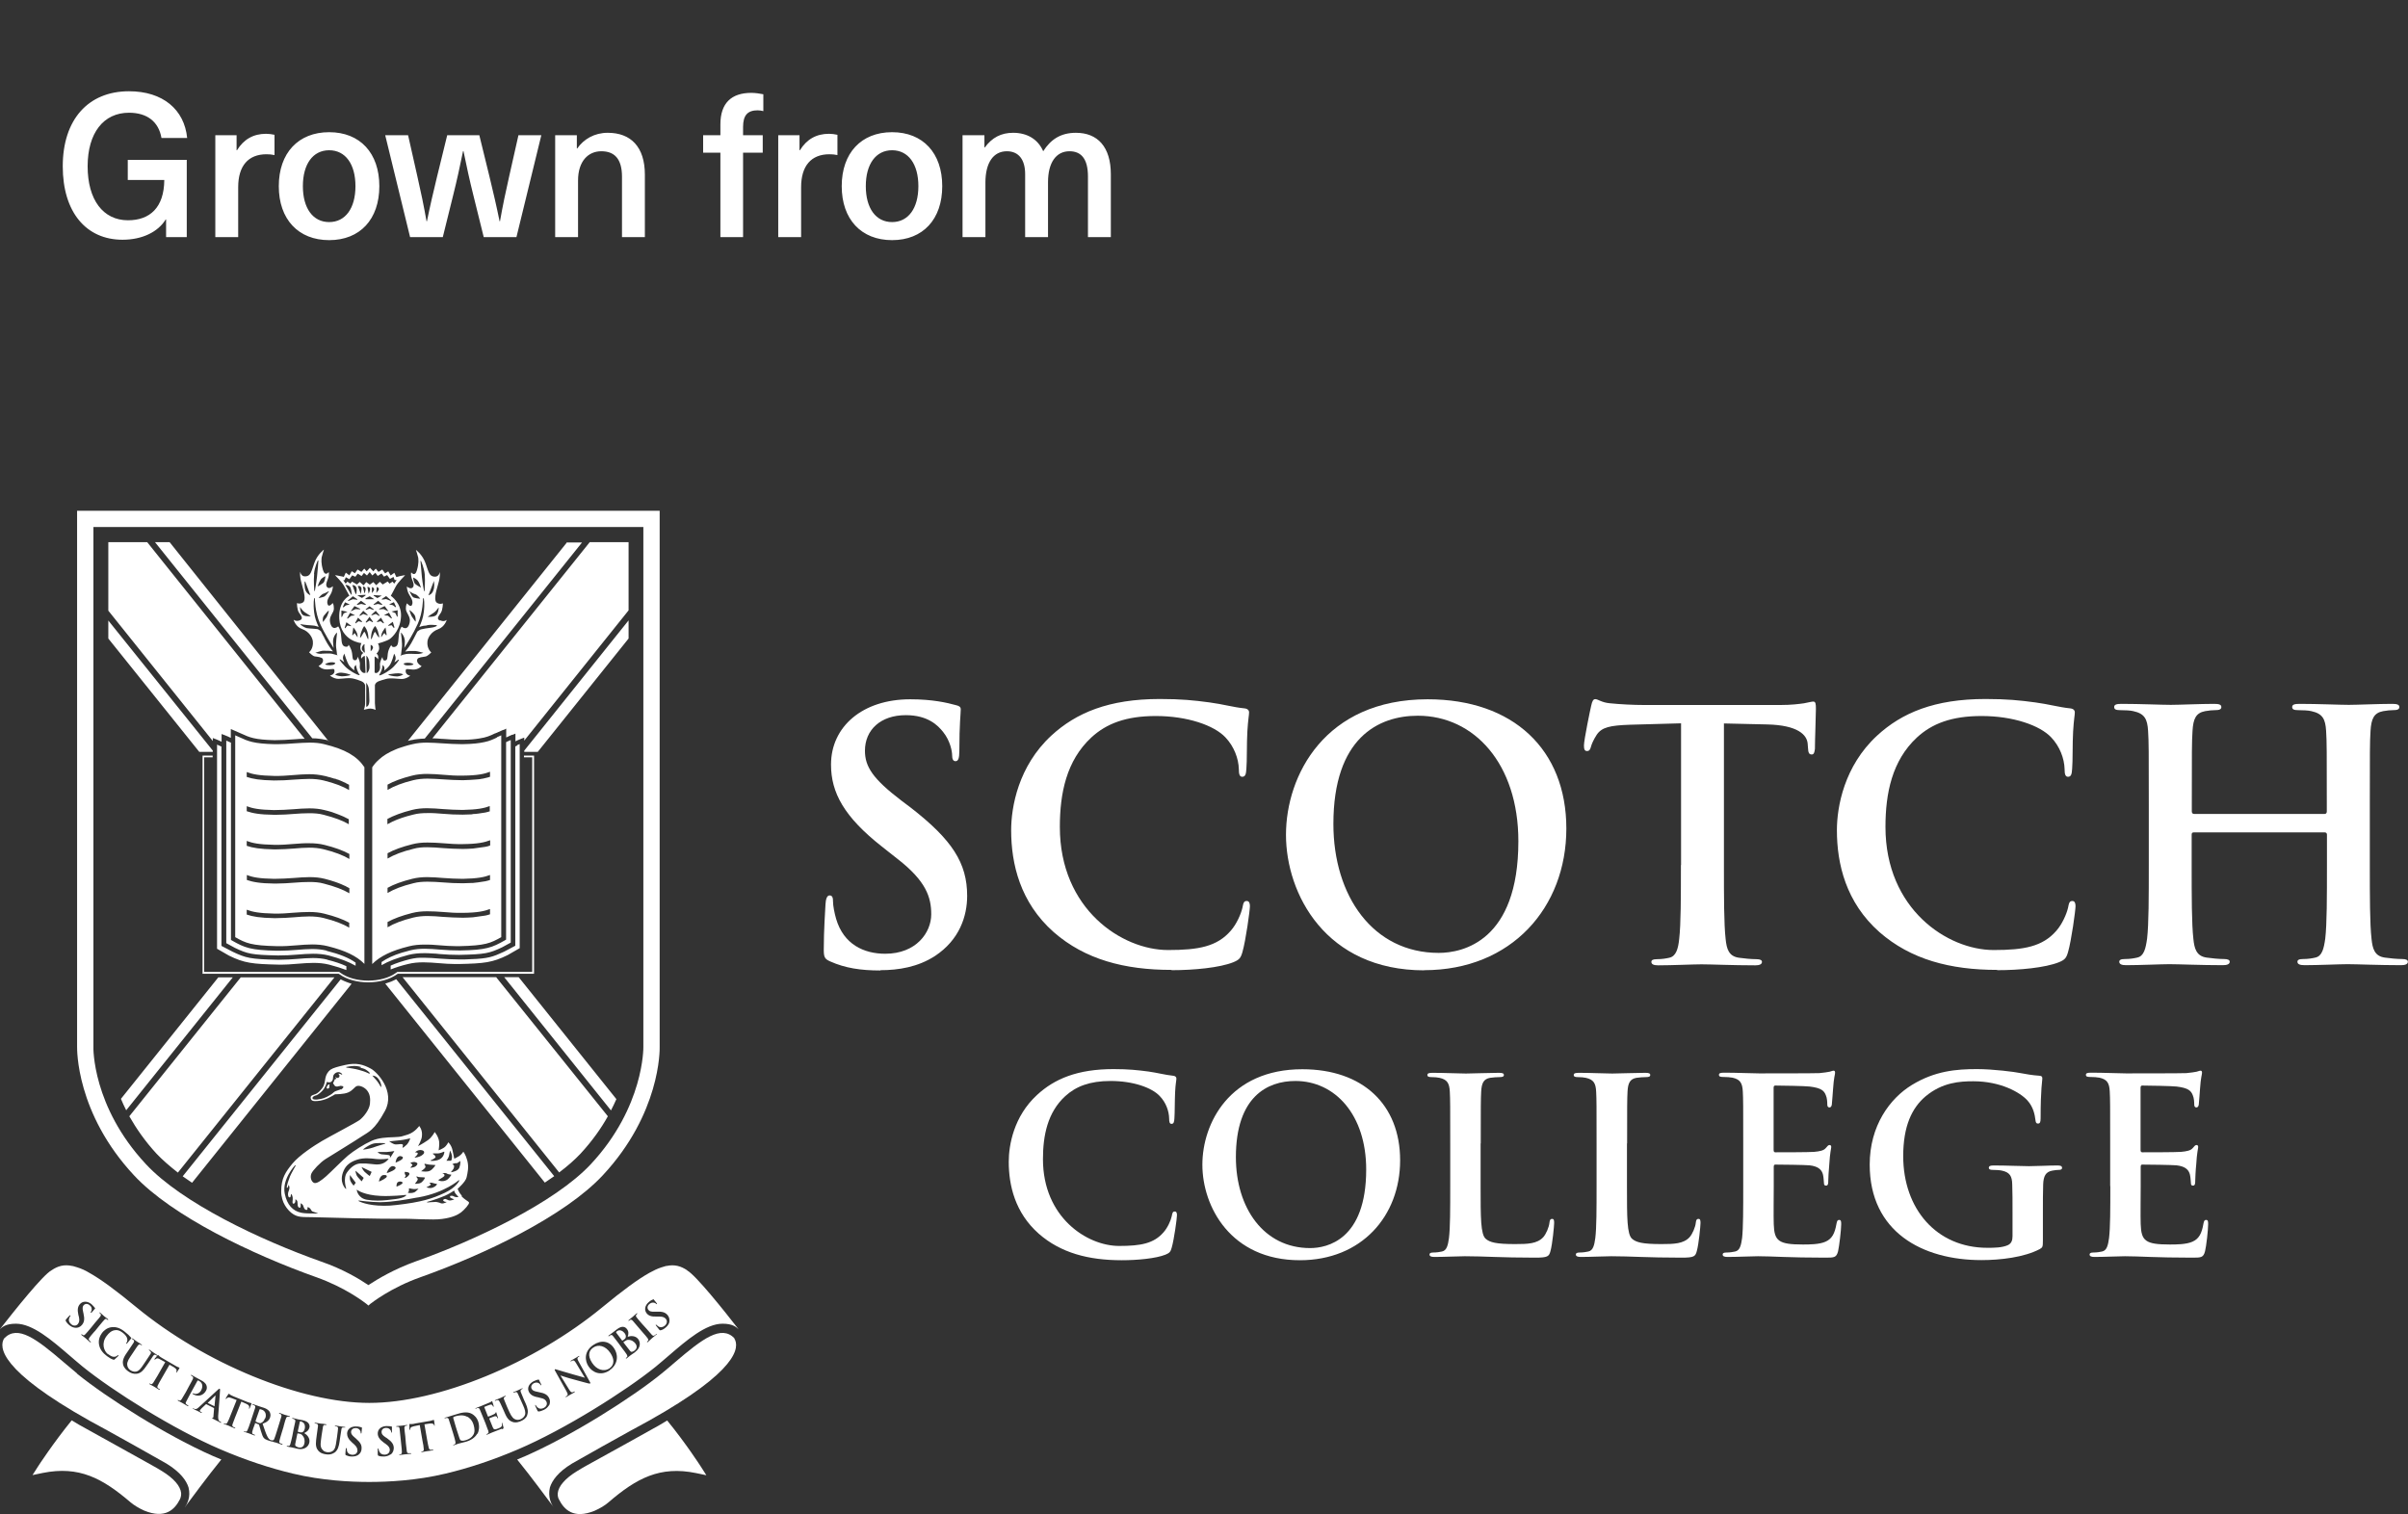
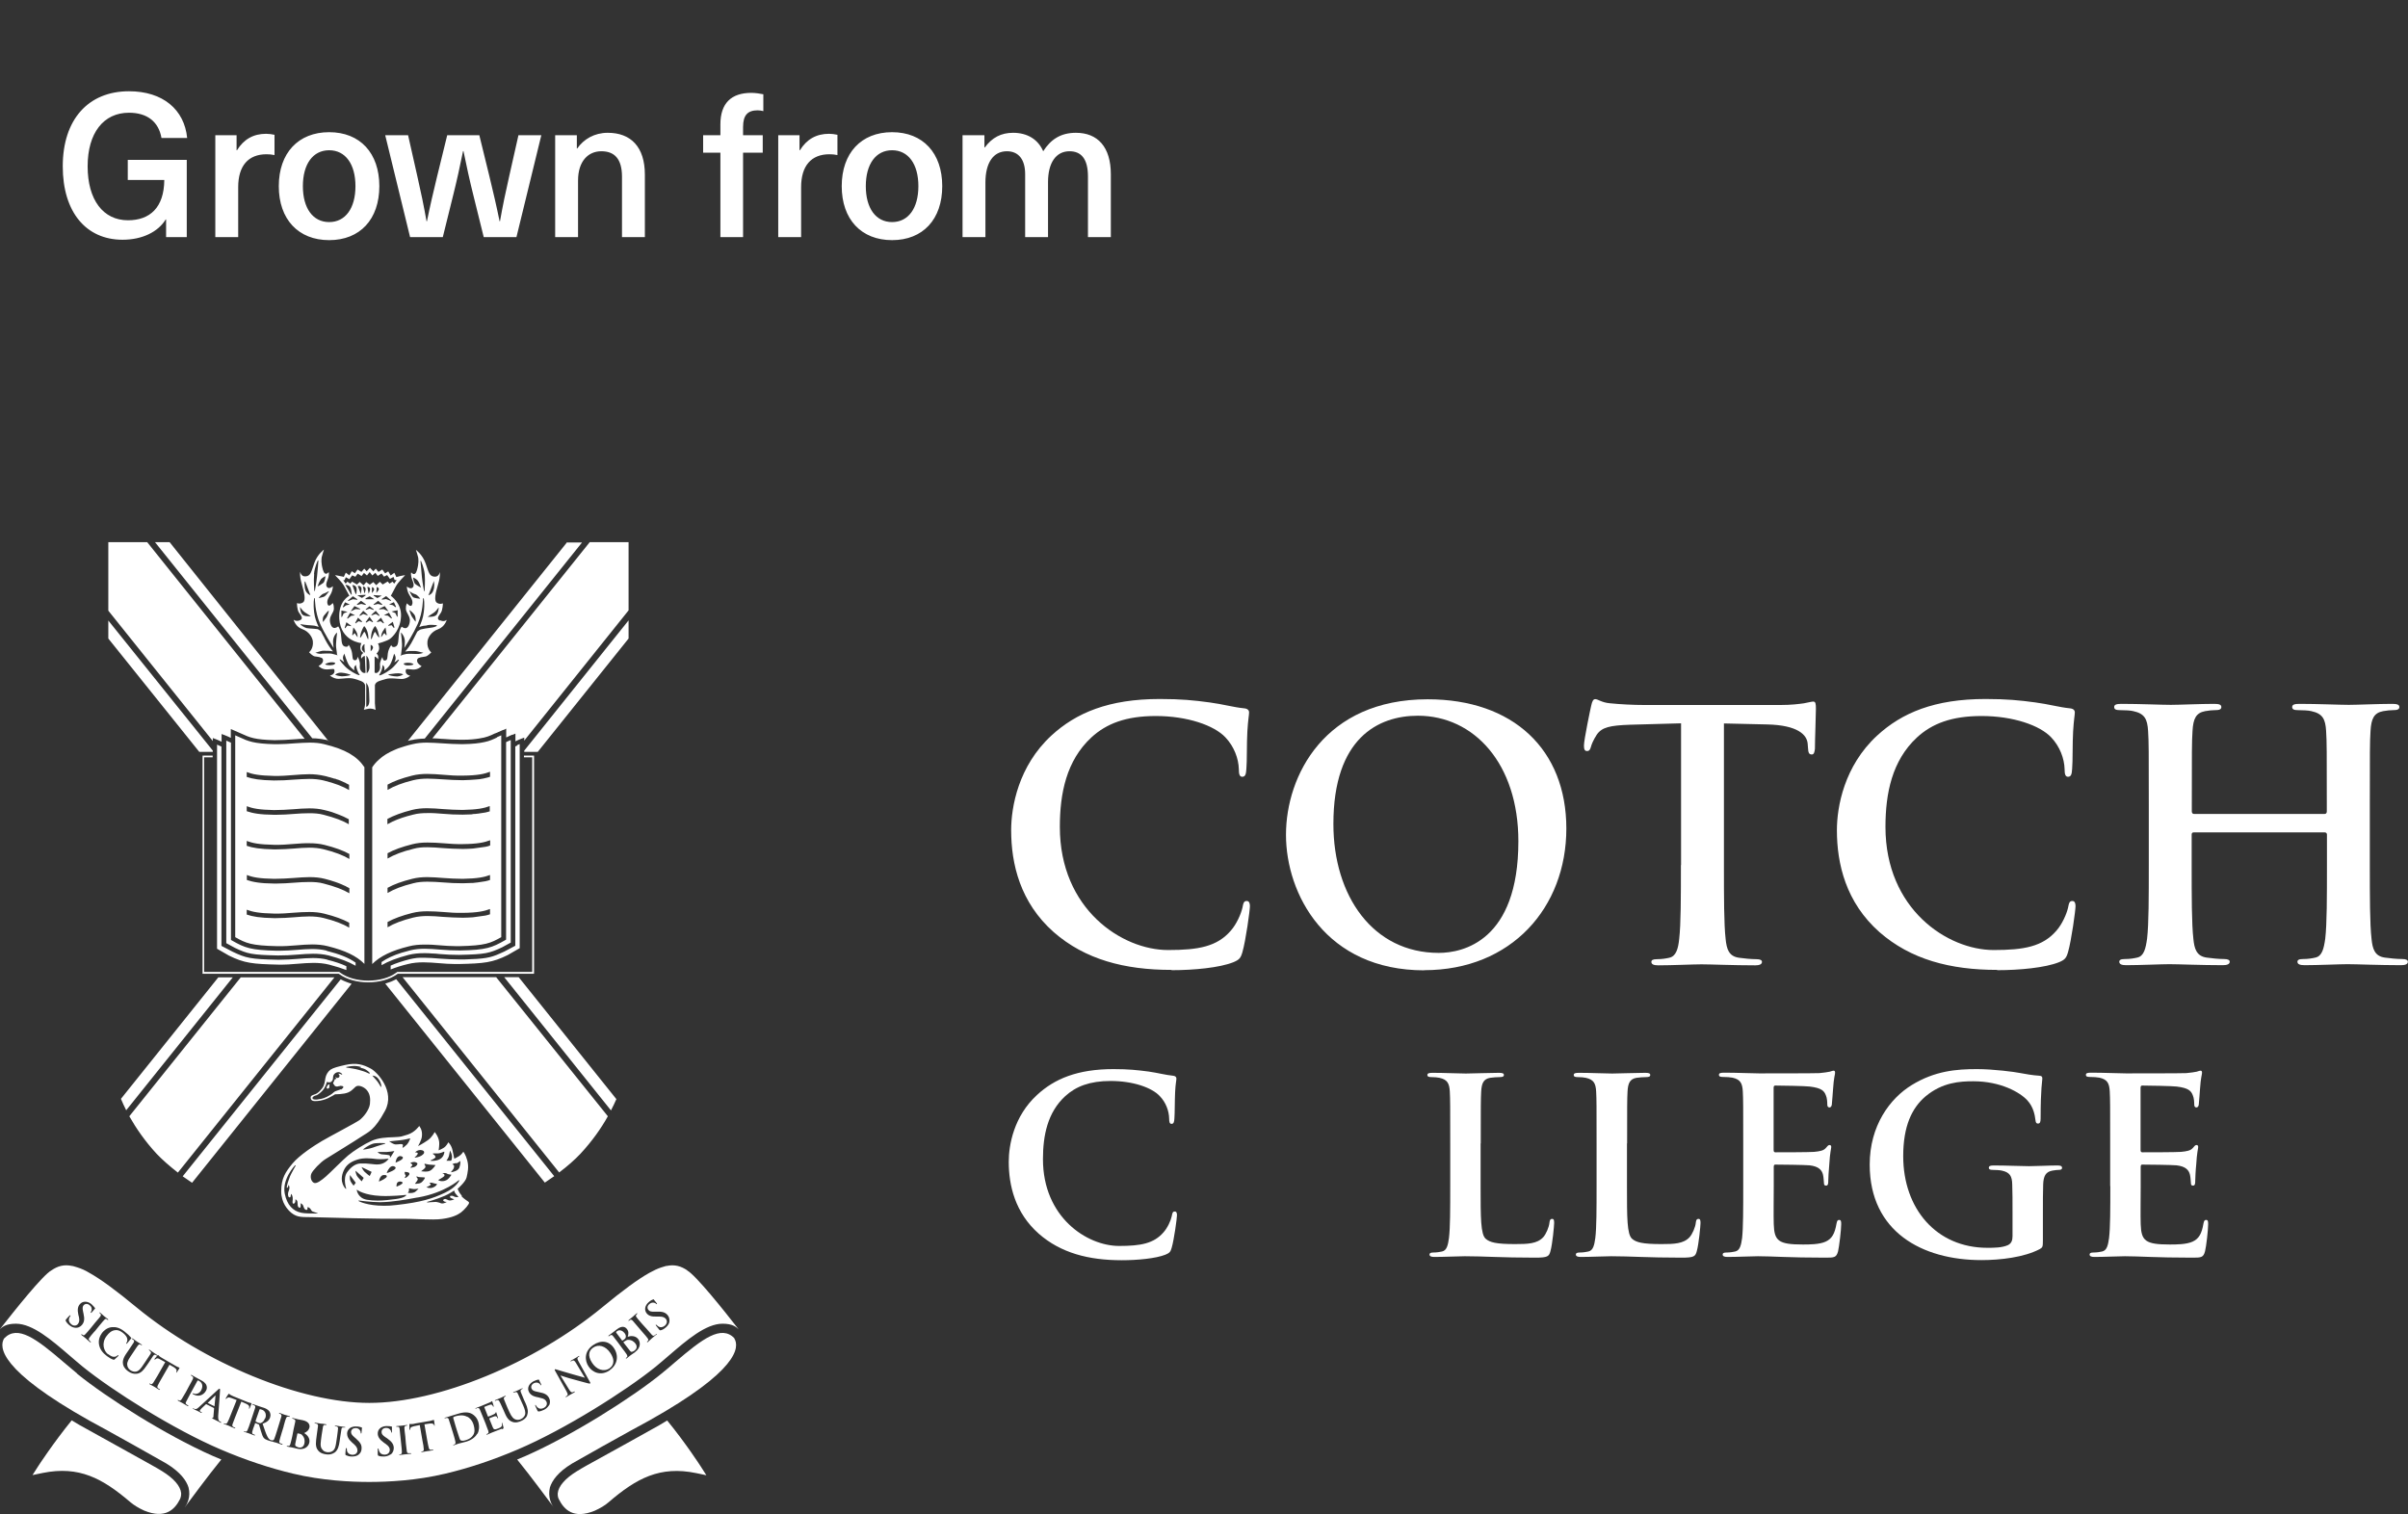
<svg xmlns="http://www.w3.org/2000/svg" width="132" height="83" viewBox="0 0 132 83" fill="none">
  <rect x="0" y="0" width="132" height="83" fill="#333333" stroke="none" />
  <path d="M7.07 5.003C8.929 5.003 10.106 6.004 10.26 7.566H8.852C8.698 6.675 8.071 6.18 7.07 6.18C5.673 6.18 4.804 7.291 4.804 9.117C4.804 10.954 5.651 12.076 7.015 12.076C8.214 12.076 8.995 11.383 9.006 9.865H7.004V8.765H10.238V13H9.105V12.032H9.083C8.665 12.714 7.796 13.143 6.718 13.143C4.716 13.143 3.44 11.625 3.44 9.117C3.44 6.565 4.826 5.003 7.07 5.003ZM14.586 7.335C14.729 7.335 14.905 7.357 15.048 7.39V8.501C14.894 8.468 14.751 8.457 14.608 8.457C13.607 8.457 13.057 9.095 13.057 10.261V13H11.803V7.412H12.969V8.237H12.991C13.365 7.632 13.893 7.335 14.586 7.335ZM18.044 7.247C19.738 7.247 20.794 8.391 20.794 10.206C20.794 12.021 19.738 13.165 18.044 13.165C16.35 13.165 15.283 12.021 15.283 10.206C15.283 8.391 16.35 7.247 18.044 7.247ZM18.044 8.237C17.153 8.237 16.603 8.996 16.603 10.206C16.603 11.416 17.153 12.175 18.044 12.175C18.935 12.175 19.485 11.416 19.485 10.206C19.485 8.996 18.935 8.237 18.044 8.237ZM28.31 13H26.517L25.945 10.69C25.747 9.898 25.571 9.095 25.406 8.281H25.384C25.219 9.095 25.043 9.898 24.845 10.69L24.273 13H22.48L21.116 7.412H22.37L22.876 9.656C23.063 10.47 23.239 11.317 23.382 12.131H23.404C23.569 11.317 23.756 10.514 23.954 9.7L24.515 7.412H26.275L26.836 9.7C27.034 10.514 27.221 11.317 27.386 12.131H27.408C27.551 11.317 27.727 10.47 27.914 9.656L28.42 7.412H29.674L28.31 13ZM33.315 7.28C34.58 7.28 35.35 8.05 35.35 9.579V13H34.096V9.689C34.096 8.688 33.667 8.292 32.963 8.292C32.248 8.292 31.687 8.831 31.687 9.898V13H30.433V7.412H31.621V8.138H31.643C31.995 7.632 32.578 7.28 33.315 7.28ZM41.536 6.048C40.997 6.048 40.733 6.301 40.733 6.961V7.412H41.811V8.369H40.733V13H39.49V8.369H38.544V7.412H39.49V6.818C39.49 5.663 40.084 5.091 41.184 5.091C41.415 5.091 41.679 5.135 41.844 5.168V6.092C41.767 6.07 41.646 6.048 41.536 6.048ZM45.444 7.335C45.587 7.335 45.763 7.357 45.906 7.39V8.501C45.752 8.468 45.609 8.457 45.466 8.457C44.465 8.457 43.915 9.095 43.915 10.261V13H42.661V7.412H43.827V8.237H43.849C44.223 7.632 44.751 7.335 45.444 7.335ZM48.901 7.247C50.596 7.247 51.651 8.391 51.651 10.206C51.651 12.021 50.596 13.165 48.901 13.165C47.208 13.165 46.141 12.021 46.141 10.206C46.141 8.391 47.208 7.247 48.901 7.247ZM48.901 8.237C48.011 8.237 47.461 8.996 47.461 10.206C47.461 11.416 48.011 12.175 48.901 12.175C49.792 12.175 50.343 11.416 50.343 10.206C50.343 8.996 49.792 8.237 48.901 8.237ZM58.979 7.28C60.167 7.28 60.893 8.05 60.893 9.557V13H59.639V9.678C59.639 8.688 59.254 8.292 58.627 8.292C57.89 8.292 57.45 8.919 57.45 9.986V13H56.196V9.546C56.196 8.754 55.844 8.292 55.195 8.292C54.447 8.292 54.018 8.93 54.018 10.008V13H52.764V7.412H53.963V8.083H53.985C54.381 7.544 54.876 7.28 55.536 7.28C56.306 7.28 56.9 7.632 57.186 8.292C57.593 7.654 58.132 7.28 58.979 7.28Z" fill="white" />
  <g clip-path="url(#clip0_90_1841)">
    <g clip-path="url(#clip1_90_1841)">
-       <path d="M48.262 53.188C49.258 53.188 50.316 53.016 51.25 52.412C52.604 51.519 53.017 50.218 53.017 49.113C53.017 47.31 52.192 46.041 49.935 44.285L49.406 43.886C47.842 42.694 47.414 42.028 47.414 41.158C47.414 40.022 48.262 39.207 49.655 39.207C50.877 39.207 51.422 39.779 51.702 40.132C52.099 40.625 52.192 41.213 52.192 41.386C52.192 41.613 52.246 41.73 52.379 41.73C52.526 41.73 52.589 41.581 52.589 41.158C52.589 39.677 52.666 39.129 52.666 38.886C52.666 38.752 52.573 38.697 52.402 38.658C51.912 38.525 51.126 38.337 49.896 38.337C47.282 38.337 45.554 39.834 45.554 41.918C45.554 43.455 46.27 44.779 48.34 46.409L49.204 47.091C50.768 48.306 51.048 49.191 51.048 50.124C51.048 51.127 50.223 52.287 48.527 52.287C47.359 52.287 46.247 51.777 45.834 50.374C45.741 50.053 45.663 49.654 45.663 49.411C45.663 49.262 45.648 49.089 45.476 49.089C45.328 49.089 45.266 49.301 45.251 49.583C45.235 49.889 45.157 51.025 45.157 52.067C45.157 52.483 45.212 52.577 45.515 52.71C46.325 53.071 47.173 53.204 48.262 53.204V53.188Z" fill="white" />
      <path d="M64.23 53.188C65.436 53.188 66.86 53.055 67.615 52.749C67.934 52.616 68.012 52.522 68.105 52.201C68.292 51.558 68.517 49.904 68.517 49.677C68.517 49.528 68.478 49.395 68.346 49.395C68.198 49.395 68.159 49.473 68.105 49.771C68.027 50.108 67.786 50.664 67.467 51.025C66.712 51.895 65.701 52.083 64.027 52.083C61.506 52.083 58.098 49.849 58.098 45.335C58.098 43.494 58.456 41.699 59.825 40.429C60.65 39.669 61.724 39.254 63.358 39.254C65.086 39.254 66.556 39.763 67.179 40.429C67.646 40.923 67.895 41.581 67.91 42.169C67.91 42.436 67.949 42.585 68.097 42.585C68.268 42.585 68.307 42.436 68.323 42.146C68.362 41.77 68.338 40.727 68.377 40.1C68.416 39.434 68.471 39.207 68.471 39.058C68.471 38.94 68.393 38.846 68.191 38.831C67.623 38.776 67.023 38.603 66.307 38.509C65.444 38.392 64.743 38.321 63.576 38.321C60.775 38.321 58.985 39.081 57.631 40.328C55.826 41.997 55.429 44.23 55.429 45.516C55.429 47.357 55.919 49.473 57.763 51.103C59.475 52.6 61.639 53.172 64.214 53.172L64.23 53.188Z" fill="white" />
      <path fill-rule="evenodd" clip-rule="evenodd" d="M78.073 53.188C82.851 53.188 85.863 49.755 85.863 45.422C85.863 41.088 82.945 38.337 78.26 38.337C72.618 38.337 70.494 42.522 70.494 45.766C70.494 49.011 72.673 53.196 78.073 53.196V53.188ZM78.867 52.24C75.257 52.24 73.093 49.113 73.093 45.171C73.093 40.453 75.56 39.238 77.723 39.238C80.805 39.238 83.233 41.871 83.233 46.119C83.233 51.597 80.182 52.24 78.867 52.24Z" fill="white" />
      <path d="M92.143 47.428C92.143 49.168 92.143 50.664 92.05 51.464C91.995 52.013 91.878 52.428 91.505 52.506C91.334 52.545 91.108 52.585 90.828 52.585C90.602 52.585 90.524 52.639 90.524 52.733C90.524 52.867 90.657 52.922 90.898 52.922C91.653 52.922 92.836 52.867 93.271 52.867C93.8 52.867 94.983 52.922 96.228 52.922C96.439 52.922 96.586 52.867 96.586 52.733C96.586 52.639 96.493 52.585 96.283 52.585C96.003 52.585 95.59 52.545 95.326 52.506C94.758 52.428 94.649 52.013 94.594 51.48C94.501 50.664 94.501 49.168 94.501 47.428V39.661L96.874 39.716C98.547 39.755 99.053 40.281 99.092 40.774L99.108 40.986C99.123 41.268 99.162 41.362 99.318 41.362C99.434 41.362 99.466 41.245 99.489 41.056C99.489 40.563 99.543 39.254 99.543 38.862C99.543 38.58 99.528 38.462 99.395 38.462C99.318 38.462 99.17 38.502 98.89 38.556C98.609 38.596 98.197 38.65 97.59 38.65H90.143C89.521 38.65 88.805 38.611 88.26 38.556C87.793 38.517 87.599 38.329 87.451 38.329C87.334 38.329 87.279 38.439 87.225 38.69C87.186 38.839 86.828 40.563 86.828 40.868C86.828 41.08 86.867 41.174 86.999 41.174C87.116 41.174 87.171 41.096 87.209 40.947C87.248 40.798 87.342 40.571 87.528 40.281C87.809 39.865 88.26 39.771 89.349 39.732L92.151 39.654V47.42L92.143 47.428Z" fill="white" />
-       <path d="M109.488 53.188C110.694 53.188 112.118 53.055 112.873 52.749C113.192 52.616 113.269 52.522 113.363 52.201C113.55 51.558 113.775 49.904 113.775 49.677C113.775 49.528 113.736 49.395 113.604 49.395C113.456 49.395 113.417 49.473 113.363 49.771C113.285 50.108 113.044 50.664 112.725 51.025C111.97 51.895 110.958 52.083 109.285 52.083C106.764 52.083 103.356 49.849 103.356 45.335C103.356 43.494 103.714 41.699 105.083 40.429C105.908 39.669 106.982 39.254 108.624 39.254C110.351 39.254 111.822 39.763 112.445 40.429C112.912 40.923 113.161 41.581 113.176 42.169C113.176 42.436 113.215 42.585 113.363 42.585C113.534 42.585 113.573 42.436 113.589 42.146C113.627 41.77 113.604 40.727 113.643 40.1C113.682 39.434 113.736 39.207 113.736 39.058C113.736 38.94 113.659 38.846 113.456 38.831C112.896 38.776 112.289 38.603 111.573 38.509C110.709 38.392 110.009 38.321 108.842 38.321C106.04 38.321 104.251 39.081 102.897 40.328C101.091 41.997 100.694 44.23 100.694 45.516C100.694 47.357 101.185 49.473 103.029 51.103C104.741 52.6 106.904 53.172 109.48 53.172L109.488 53.188Z" fill="white" />
+       <path d="M109.488 53.188C110.694 53.188 112.118 53.055 112.873 52.749C113.192 52.616 113.269 52.522 113.363 52.201C113.55 51.558 113.775 49.904 113.775 49.677C113.775 49.528 113.736 49.395 113.604 49.395C113.456 49.395 113.417 49.473 113.363 49.771C113.285 50.108 113.044 50.664 112.725 51.025C111.97 51.895 110.958 52.083 109.285 52.083C106.764 52.083 103.356 49.849 103.356 45.335C103.356 43.494 103.714 41.699 105.083 40.429C105.908 39.669 106.982 39.254 108.624 39.254C110.351 39.254 111.822 39.763 112.445 40.429C112.912 40.923 113.161 41.581 113.176 42.169C113.176 42.436 113.215 42.585 113.363 42.585C113.534 42.585 113.573 42.436 113.589 42.146C113.627 41.77 113.604 40.727 113.643 40.1C113.682 39.434 113.736 39.207 113.736 39.058C113.736 38.94 113.659 38.846 113.456 38.831C112.896 38.776 112.289 38.603 111.573 38.509C110.709 38.392 110.009 38.321 108.842 38.321C106.04 38.321 104.251 39.081 102.897 40.328C101.091 41.997 100.694 44.23 100.694 45.516C100.694 47.357 101.185 49.473 103.029 51.103C104.741 52.6 106.904 53.172 109.48 53.172Z" fill="white" />
      <path d="M120.266 44.622C120.211 44.622 120.149 44.583 120.149 44.489V44.089C120.149 41.213 120.149 40.68 120.188 40.069C120.227 39.403 120.375 39.081 120.881 38.987C121.106 38.948 121.277 38.932 121.425 38.932C121.651 38.932 121.768 38.893 121.768 38.76C121.768 38.627 121.635 38.588 121.371 38.588C120.639 38.588 119.449 38.642 118.997 38.642C118.492 38.642 117.301 38.588 116.289 38.588C116.025 38.588 115.893 38.627 115.893 38.76C115.893 38.893 116.002 38.932 116.212 38.932C116.476 38.932 116.795 38.948 116.943 38.987C117.566 39.121 117.713 39.426 117.752 40.069C117.791 40.672 117.791 41.205 117.791 44.089V47.42C117.791 49.16 117.791 50.657 117.698 51.456C117.62 52.005 117.527 52.42 117.153 52.498C116.982 52.538 116.756 52.577 116.476 52.577C116.251 52.577 116.173 52.632 116.173 52.726C116.173 52.859 116.305 52.914 116.546 52.914C117.301 52.914 118.484 52.859 118.92 52.859C119.449 52.859 120.632 52.914 121.853 52.914C122.079 52.914 122.227 52.859 122.227 52.726C122.227 52.632 122.133 52.577 121.923 52.577C121.643 52.577 121.231 52.538 120.966 52.498C120.398 52.42 120.289 52.005 120.235 51.472C120.141 50.657 120.141 49.16 120.141 47.42V45.751C120.141 45.657 120.196 45.633 120.258 45.633H127.441C127.495 45.633 127.557 45.672 127.557 45.751V47.42C127.557 49.16 127.557 50.657 127.464 51.456C127.386 52.005 127.293 52.42 126.919 52.498C126.748 52.538 126.522 52.577 126.242 52.577C126.016 52.577 125.939 52.632 125.939 52.726C125.939 52.859 126.071 52.914 126.336 52.914C127.067 52.914 128.258 52.859 128.686 52.859C129.215 52.859 130.398 52.914 131.619 52.914C131.845 52.914 131.993 52.859 131.993 52.726C131.993 52.632 131.899 52.577 131.689 52.577C131.409 52.577 130.997 52.538 130.732 52.498C130.164 52.42 130.055 52.005 130.001 51.472C129.907 50.657 129.907 49.16 129.907 47.42V44.089C129.907 41.213 129.907 40.68 129.946 40.069C129.985 39.403 130.133 39.081 130.639 38.987C130.864 38.948 131.036 38.932 131.184 38.932C131.409 38.932 131.526 38.893 131.526 38.76C131.526 38.627 131.394 38.588 131.129 38.588C130.398 38.588 129.207 38.642 128.756 38.642C128.25 38.642 127.059 38.588 126.048 38.588C125.783 38.588 125.651 38.627 125.651 38.76C125.651 38.893 125.76 38.932 125.97 38.932C126.234 38.932 126.553 38.948 126.701 38.987C127.324 39.121 127.472 39.426 127.511 40.069C127.549 40.672 127.549 41.205 127.549 44.089V44.489C127.549 44.583 127.495 44.622 127.433 44.622H120.25H120.266Z" fill="white" />
      <path d="M61.499 69.089C62.347 69.089 63.359 68.995 63.888 68.784C64.114 68.69 64.168 68.627 64.23 68.4C64.362 67.945 64.518 66.785 64.518 66.621C64.518 66.511 64.495 66.417 64.401 66.417C64.293 66.417 64.269 66.472 64.23 66.683C64.176 66.926 64.004 67.31 63.779 67.561C63.25 68.172 62.534 68.306 61.351 68.306C59.577 68.306 57.172 66.73 57.172 63.549C57.172 62.255 57.421 60.986 58.394 60.093C58.978 59.56 59.732 59.262 60.884 59.262C62.106 59.262 63.141 59.622 63.577 60.093C63.911 60.437 64.082 60.908 64.09 61.323C64.09 61.511 64.114 61.613 64.222 61.613C64.339 61.613 64.37 61.503 64.378 61.307C64.401 61.041 64.394 60.304 64.417 59.865C64.44 59.395 64.487 59.238 64.487 59.129C64.487 59.05 64.433 58.98 64.285 58.972C63.888 58.933 63.46 58.815 62.962 58.745C62.355 58.666 61.865 58.611 61.04 58.611C59.063 58.611 57.803 59.144 56.845 60.03C55.569 61.205 55.297 62.781 55.297 63.69C55.297 64.983 55.639 66.48 56.939 67.632C58.145 68.69 59.67 69.089 61.491 69.089H61.499Z" fill="white" />
-       <path fill-rule="evenodd" clip-rule="evenodd" d="M71.257 69.089C74.627 69.089 76.751 66.676 76.751 63.611C76.751 60.547 74.697 58.619 71.389 58.619C67.413 58.619 65.911 61.574 65.911 63.854C65.911 66.135 67.452 69.089 71.257 69.089ZM71.817 68.423C69.273 68.423 67.748 66.221 67.748 63.439C67.748 60.116 69.483 59.262 71.008 59.262C73.187 59.262 74.891 61.119 74.891 64.113C74.891 67.977 72.743 68.423 71.817 68.423Z" fill="white" />
      <path d="M81.171 62.679C81.171 60.649 81.171 60.273 81.194 59.849C81.218 59.379 81.327 59.152 81.685 59.089C81.84 59.066 82.058 59.05 82.198 59.05C82.354 59.05 82.439 59.026 82.439 58.932C82.439 58.839 82.346 58.815 82.159 58.815C81.646 58.815 80.673 58.854 80.354 58.854C79.996 58.854 79.163 58.815 78.541 58.815C78.338 58.815 78.245 58.839 78.245 58.932C78.245 59.026 78.323 59.05 78.471 59.05C78.642 59.05 78.805 59.066 78.907 59.089C79.342 59.183 79.451 59.395 79.475 59.849C79.498 60.281 79.498 60.649 79.498 62.679V65.03C79.498 66.26 79.498 67.31 79.428 67.874C79.374 68.258 79.311 68.556 79.047 68.611C78.93 68.635 78.766 68.666 78.572 68.666C78.416 68.666 78.362 68.705 78.362 68.776C78.362 68.87 78.455 68.909 78.626 68.909C79.156 68.909 79.996 68.87 80.299 68.87C81.373 68.87 82.253 68.948 84.159 68.948C84.852 68.948 84.914 68.878 84.992 68.588C85.101 68.204 85.194 67.201 85.194 67.052C85.194 66.895 85.179 66.824 85.085 66.824C84.976 66.824 84.953 66.903 84.937 67.028C84.914 67.279 84.751 67.655 84.595 67.828C84.26 68.188 83.747 68.204 83.046 68.204C82.011 68.204 81.669 68.11 81.443 67.914C81.163 67.671 81.163 66.754 81.163 65.045V62.694L81.171 62.679Z" fill="white" />
      <path d="M89.194 62.679C89.194 60.649 89.194 60.273 89.217 59.849C89.24 59.379 89.349 59.152 89.707 59.089C89.863 59.066 90.081 59.05 90.221 59.05C90.376 59.05 90.462 59.026 90.462 58.932C90.462 58.839 90.368 58.815 90.182 58.815C89.668 58.815 88.695 58.854 88.376 58.854C88.018 58.854 87.186 58.815 86.563 58.815C86.361 58.815 86.268 58.839 86.268 58.932C86.268 59.026 86.345 59.05 86.493 59.05C86.664 59.05 86.828 59.066 86.929 59.089C87.365 59.183 87.474 59.395 87.497 59.849C87.52 60.281 87.52 60.649 87.52 62.679V65.03C87.52 66.26 87.52 67.31 87.45 67.874C87.396 68.258 87.334 68.556 87.069 68.611C86.952 68.635 86.789 68.666 86.594 68.666C86.439 68.666 86.384 68.705 86.384 68.776C86.384 68.87 86.478 68.909 86.649 68.909C87.178 68.909 88.018 68.87 88.322 68.87C89.396 68.87 90.275 68.948 92.182 68.948C92.874 68.948 92.936 68.878 93.014 68.588C93.123 68.204 93.217 67.201 93.217 67.052C93.217 66.895 93.201 66.824 93.108 66.824C92.999 66.824 92.975 66.903 92.96 67.028C92.936 67.279 92.773 67.655 92.617 67.828C92.283 68.188 91.769 68.204 91.069 68.204C90.034 68.204 89.692 68.11 89.466 67.914C89.186 67.671 89.186 66.754 89.186 65.045V62.694L89.194 62.679Z" fill="white" />
      <path d="M95.559 65.03C95.559 66.26 95.559 67.31 95.497 67.875C95.442 68.259 95.38 68.556 95.116 68.611C94.999 68.635 94.835 68.666 94.641 68.666C94.485 68.666 94.431 68.705 94.431 68.776C94.431 68.87 94.524 68.909 94.695 68.909C95.225 68.909 96.065 68.87 96.368 68.87C97.154 68.87 98.041 68.948 100.041 68.948C100.547 68.948 100.664 68.948 100.757 68.603C100.82 68.337 100.929 67.428 100.929 67.122C100.929 66.989 100.929 66.879 100.82 66.879C100.726 66.879 100.703 66.934 100.672 67.083C100.578 67.632 100.423 67.914 100.073 68.071C99.73 68.227 99.17 68.227 98.828 68.227C97.474 68.227 97.263 68.023 97.232 67.107C97.217 66.723 97.232 65.492 97.232 65.038V63.98C97.232 63.901 97.248 63.846 97.31 63.846C97.629 63.846 98.944 63.862 99.193 63.886C99.683 63.941 99.87 64.136 99.933 64.403C99.971 64.575 99.971 64.748 99.987 64.881C99.987 64.951 100.01 64.999 100.104 64.999C100.22 64.999 100.22 64.85 100.22 64.748C100.22 64.654 100.244 64.121 100.275 63.854C100.314 63.172 100.384 62.961 100.384 62.883C100.384 62.804 100.345 62.773 100.29 62.773C100.22 62.773 100.174 62.835 100.08 62.945C99.964 63.078 99.761 63.118 99.442 63.149C99.139 63.172 97.614 63.172 97.318 63.172C97.24 63.172 97.225 63.118 97.225 63.023V59.646C97.225 59.552 97.248 59.513 97.318 59.513C97.582 59.513 98.975 59.536 99.201 59.567C99.862 59.646 99.995 59.81 100.088 60.045C100.158 60.202 100.166 60.429 100.166 60.523C100.166 60.641 100.189 60.712 100.283 60.712C100.376 60.712 100.399 60.633 100.415 60.563C100.438 60.406 100.469 59.818 100.485 59.685C100.524 59.074 100.594 58.909 100.594 58.815C100.594 58.745 100.578 58.697 100.516 58.697C100.454 58.697 100.368 58.737 100.306 58.752C100.197 58.776 99.987 58.807 99.738 58.831C99.489 58.846 96.843 58.846 96.423 58.846C96.049 58.846 95.217 58.807 94.516 58.807C94.314 58.807 94.228 58.831 94.228 58.925C94.228 59.019 94.306 59.042 94.454 59.042C94.641 59.042 94.867 59.058 94.968 59.081C95.403 59.176 95.513 59.387 95.536 59.842C95.559 60.273 95.559 60.641 95.559 62.671V65.022V65.03Z" fill="white" />
      <path d="M111.986 66.542C111.986 65.876 111.986 65.343 112.001 64.936C112.017 64.466 112.149 64.238 112.507 64.176C112.663 64.152 112.756 64.136 112.865 64.136C112.958 64.136 113.036 64.113 113.036 64.027C113.036 63.917 112.943 63.894 112.772 63.894C112.336 63.894 111.628 63.933 111.223 63.933C110.819 63.933 109.994 63.894 109.301 63.894C109.114 63.894 109.021 63.917 109.021 64.027C109.021 64.105 109.099 64.136 109.223 64.136C109.41 64.136 109.636 64.152 109.737 64.176C110.173 64.27 110.297 64.481 110.305 64.936C110.321 65.335 110.321 65.845 110.321 66.511V67.765C110.321 67.992 110.266 68.165 110.071 68.259C109.752 68.408 109.286 68.408 108.943 68.408C106.142 68.408 104.329 66.26 104.329 63.384C104.329 61.738 104.803 60.743 105.55 60.108C106.476 59.332 107.449 59.278 108.173 59.278C109.675 59.278 110.733 59.889 111.13 60.32C111.472 60.696 111.542 61.119 111.581 61.425C111.597 61.535 111.62 61.597 111.713 61.597C111.822 61.597 111.861 61.527 111.861 61.315C111.861 59.646 111.955 59.27 111.955 59.129C111.955 59.035 111.931 58.98 111.768 58.972C111.464 58.956 110.998 58.878 110.717 58.823C110.453 58.768 109.286 58.611 108.367 58.611C107.255 58.611 106.072 58.705 104.803 59.481C103.597 60.218 102.492 61.715 102.492 63.846C102.492 67.53 105.371 69.082 108.616 69.082C109.651 69.082 110.951 68.933 111.815 68.478C111.97 68.384 111.986 68.361 111.986 68V66.534V66.542Z" fill="white" />
      <path d="M115.682 65.03C115.682 66.26 115.682 67.31 115.612 67.875C115.558 68.259 115.495 68.556 115.231 68.611C115.114 68.635 114.951 68.666 114.756 68.666C114.601 68.666 114.546 68.705 114.546 68.776C114.546 68.87 114.639 68.909 114.811 68.909C115.34 68.909 116.18 68.87 116.484 68.87C117.27 68.87 118.157 68.948 120.157 68.948C120.662 68.948 120.779 68.948 120.873 68.603C120.943 68.337 121.044 67.428 121.044 67.122C121.044 66.989 121.044 66.879 120.935 66.879C120.841 66.879 120.818 66.934 120.787 67.083C120.694 67.632 120.538 67.914 120.188 68.071C119.845 68.227 119.285 68.227 118.943 68.227C117.589 68.227 117.379 68.023 117.347 67.107C117.332 66.723 117.347 65.492 117.347 65.038V63.98C117.347 63.901 117.363 63.846 117.425 63.846C117.744 63.846 119.059 63.862 119.308 63.886C119.799 63.941 119.985 64.136 120.048 64.403C120.087 64.575 120.087 64.748 120.102 64.881C120.102 64.951 120.126 64.999 120.219 64.999C120.336 64.999 120.336 64.85 120.336 64.748C120.336 64.654 120.359 64.121 120.39 63.854C120.429 63.172 120.499 62.961 120.499 62.883C120.499 62.804 120.46 62.773 120.406 62.773C120.336 62.773 120.289 62.835 120.196 62.945C120.079 63.078 119.876 63.118 119.557 63.149C119.254 63.172 117.729 63.172 117.433 63.172C117.355 63.172 117.34 63.118 117.34 63.023V59.646C117.34 59.552 117.363 59.513 117.433 59.513C117.698 59.513 119.091 59.536 119.316 59.567C119.978 59.646 120.11 59.81 120.203 60.045C120.273 60.202 120.281 60.429 120.281 60.523C120.281 60.641 120.304 60.712 120.398 60.712C120.491 60.712 120.515 60.633 120.53 60.563C120.553 60.406 120.585 59.818 120.6 59.685C120.639 59.074 120.709 58.909 120.709 58.815C120.709 58.745 120.694 58.697 120.631 58.697C120.569 58.697 120.483 58.737 120.421 58.752C120.312 58.776 120.102 58.807 119.853 58.831C119.604 58.846 116.958 58.846 116.538 58.846C116.165 58.846 115.332 58.807 114.632 58.807C114.429 58.807 114.344 58.831 114.344 58.925C114.344 59.019 114.422 59.042 114.569 59.042C114.756 59.042 114.982 59.058 115.083 59.081C115.519 59.176 115.628 59.387 115.651 59.842C115.674 60.273 115.674 60.641 115.674 62.671V65.022L115.682 65.03Z" fill="white" />
      <path d="M31.088 29.724L22.357 40.618C22.427 40.602 22.489 40.586 22.551 40.571C22.551 40.571 22.559 40.571 22.567 40.571C22.575 40.571 22.575 40.571 22.582 40.571C22.691 40.547 22.793 40.523 22.909 40.516C23.018 40.508 23.127 40.492 23.244 40.492H23.283L31.905 29.74H31.103L31.088 29.724ZM29.275 41.425H28.722V41.519H29.174V53.282H21.781L21.703 53.337C21.33 53.611 20.769 53.76 20.186 53.76C19.602 53.76 19.05 53.611 18.668 53.337L18.59 53.282H11.19V41.519H11.657V41.425H11.104V53.337L11.097 53.384H18.567L18.614 53.415C19.003 53.697 19.579 53.854 20.186 53.854C20.793 53.854 21.361 53.697 21.758 53.415L21.804 53.384H29.275V41.425ZM17.937 52.608C17.688 52.545 17.423 52.522 17.151 52.522C16.878 52.522 16.598 52.545 16.31 52.569C15.991 52.593 15.657 52.616 15.314 52.616H15.213C13.727 52.585 13.478 52.522 12.754 52.177L12.139 51.856V40.931C12.069 40.9 11.992 40.861 11.898 40.821V52.013L12.552 52.389C13.392 52.804 13.844 52.851 15.252 52.883C15.626 52.89 15.984 52.867 16.326 52.835C16.614 52.812 16.902 52.788 17.182 52.788C17.47 52.788 17.758 52.812 18.038 52.883C18.404 52.977 18.715 53.078 18.987 53.18V52.969C18.699 52.835 18.357 52.718 17.937 52.616V52.608ZM17.898 52.114C17.649 52.052 17.384 52.028 17.112 52.028C16.84 52.028 16.559 52.052 16.271 52.075C15.96 52.099 15.641 52.122 15.299 52.122H15.182C13.727 52.091 13.416 51.958 12.723 51.566L12.661 51.527V40.712C12.661 40.712 12.661 40.712 12.653 40.712C12.568 40.68 12.49 40.641 12.404 40.602V51.707L12.879 51.965C13.571 52.295 13.789 52.349 15.237 52.381C15.602 52.381 15.96 52.365 16.303 52.334C16.598 52.31 16.878 52.287 17.159 52.287C17.439 52.287 17.735 52.31 18.015 52.381C18.637 52.545 19.112 52.726 19.493 52.945V52.773C19.104 52.498 18.598 52.303 17.913 52.13L17.898 52.114ZM17.773 40.798C17.524 40.735 17.26 40.712 16.98 40.712C16.7 40.712 16.427 40.735 16.147 40.751C15.844 40.774 15.532 40.798 15.205 40.798H15.058C13.898 40.774 13.579 40.625 13.143 40.422C13.066 40.383 12.988 40.351 12.894 40.312V51.378C13.478 51.707 13.766 51.84 15.182 51.871C15.548 51.879 15.906 51.856 16.256 51.825C16.544 51.801 16.832 51.777 17.112 51.777C17.392 51.777 17.688 51.801 17.96 51.871C18.917 52.107 19.54 52.404 19.976 52.843V42.06C19.571 41.456 18.933 41.08 17.773 40.798ZM19.151 50.861C18.793 50.649 18.341 50.477 17.742 50.328C17.493 50.265 17.229 50.241 16.948 50.241C16.668 50.241 16.396 50.265 16.116 50.288C15.797 50.312 15.462 50.335 15.12 50.335H15.019C14.248 50.32 13.844 50.249 13.525 50.139V49.873C13.836 49.991 14.202 50.069 15.019 50.085C15.384 50.093 15.742 50.069 16.085 50.038C16.388 50.014 16.676 49.998 16.956 49.998C17.236 49.998 17.517 50.022 17.789 50.093C18.349 50.234 18.785 50.39 19.143 50.586V50.876L19.151 50.861ZM19.151 48.972C18.793 48.76 18.349 48.596 17.742 48.439C17.493 48.368 17.229 48.353 16.956 48.353C16.684 48.353 16.404 48.368 16.116 48.392C15.805 48.415 15.486 48.439 15.143 48.439H15.027C14.256 48.431 13.851 48.353 13.532 48.243V47.969C13.844 48.094 14.209 48.165 15.027 48.18C15.4 48.18 15.75 48.157 16.1 48.133C16.396 48.11 16.692 48.086 16.972 48.086C17.252 48.086 17.532 48.11 17.805 48.18C18.015 48.235 18.209 48.29 18.388 48.353C18.443 48.376 18.497 48.392 18.559 48.415C18.606 48.431 18.668 48.455 18.715 48.478C18.769 48.502 18.824 48.525 18.871 48.549C18.917 48.564 18.964 48.588 19.011 48.619C19.057 48.643 19.104 48.666 19.151 48.69V48.972ZM19.151 47.091C18.793 46.879 18.341 46.707 17.735 46.558C17.485 46.495 17.221 46.472 16.948 46.472C16.676 46.472 16.396 46.495 16.116 46.519C15.797 46.542 15.462 46.566 15.12 46.566H15.019C14.248 46.55 13.844 46.48 13.525 46.37V46.103C13.836 46.221 14.202 46.299 15.019 46.315C15.392 46.323 15.75 46.299 16.093 46.268C16.388 46.245 16.684 46.221 16.964 46.229C17.244 46.229 17.524 46.252 17.797 46.323C18.357 46.464 18.793 46.621 19.151 46.817V47.107V47.091ZM19.151 45.202C18.793 44.991 18.349 44.826 17.742 44.669C17.493 44.599 17.229 44.583 16.948 44.583C16.676 44.583 16.396 44.599 16.108 44.622C15.797 44.646 15.478 44.669 15.135 44.669H15.019C14.241 44.661 13.844 44.583 13.525 44.473V44.199C13.836 44.317 14.202 44.395 15.019 44.411C15.384 44.411 15.742 44.387 16.085 44.364C16.381 44.34 16.676 44.317 16.956 44.317C17.236 44.317 17.517 44.34 17.789 44.411C17.929 44.442 18.061 44.481 18.194 44.52C18.256 44.544 18.31 44.56 18.365 44.583C18.419 44.599 18.474 44.622 18.536 44.646C18.583 44.661 18.645 44.685 18.692 44.709C18.738 44.724 18.785 44.748 18.84 44.771C18.886 44.795 18.933 44.818 18.98 44.842C19.026 44.865 19.073 44.889 19.12 44.912V45.202H19.151ZM19.151 43.321C18.793 43.11 18.349 42.937 17.742 42.788C17.493 42.726 17.229 42.702 16.948 42.702C16.668 42.702 16.396 42.726 16.116 42.741C15.766 42.773 15.4 42.788 15.019 42.788C14.241 42.773 13.844 42.702 13.525 42.593V42.326C13.836 42.444 14.202 42.522 15.019 42.538C15.384 42.545 15.742 42.522 16.085 42.491C16.388 42.467 16.676 42.444 16.956 42.444C17.244 42.444 17.517 42.475 17.789 42.538C17.859 42.553 17.929 42.569 17.999 42.593C18.069 42.608 18.131 42.624 18.194 42.647C18.24 42.655 18.279 42.671 18.318 42.687C18.318 42.687 18.326 42.687 18.334 42.687C18.341 42.687 18.365 42.687 18.373 42.694C18.396 42.694 18.419 42.702 18.435 42.718C18.474 42.726 18.513 42.741 18.544 42.749C18.59 42.773 18.653 42.788 18.699 42.812C18.754 42.835 18.808 42.859 18.855 42.883C18.902 42.898 18.948 42.922 18.995 42.953C19.042 42.977 19.088 43 19.135 43.023V43.313L19.151 43.321ZM28.356 40.868C28.317 40.892 28.279 40.907 28.247 40.923V51.848L27.64 52.169C27.547 52.209 27.469 52.248 27.392 52.279C26.878 52.514 26.535 52.569 25.454 52.6C25.368 52.6 25.283 52.6 25.189 52.6C24.808 52.6 24.442 52.577 24.092 52.553C23.804 52.53 23.516 52.506 23.252 52.506C23.182 52.506 23.119 52.506 23.049 52.506C22.917 52.506 22.785 52.522 22.66 52.545C22.598 52.553 22.528 52.569 22.466 52.585C22.046 52.694 21.711 52.804 21.415 52.937V53.149C21.688 53.039 21.999 52.937 22.364 52.851C22.637 52.781 22.925 52.757 23.213 52.757C23.501 52.757 23.781 52.781 24.069 52.804C24.357 52.828 24.66 52.851 24.964 52.851H25.135C26.551 52.82 26.995 52.773 27.835 52.357L28.489 51.981V40.79C28.442 40.806 28.403 40.829 28.356 40.845V40.868ZM27.749 40.696H27.742V51.511L27.679 51.55C26.987 51.942 26.668 52.083 25.22 52.107C24.839 52.107 24.473 52.091 24.123 52.06C23.835 52.036 23.555 52.013 23.283 52.013C23.01 52.013 22.754 52.036 22.497 52.099C22.326 52.146 22.162 52.193 22.014 52.232C21.563 52.373 21.213 52.538 20.917 52.741V52.914C21.291 52.694 21.773 52.514 22.396 52.349C22.676 52.279 22.956 52.255 23.252 52.255C23.392 52.255 23.532 52.255 23.672 52.271C23.82 52.271 23.96 52.287 24.1 52.303C24.45 52.334 24.808 52.349 25.166 52.349C26.613 52.318 26.823 52.263 27.524 51.934L27.998 51.676V40.571C27.905 40.61 27.827 40.641 27.749 40.68V40.696ZM27.251 40.429C27.034 40.531 26.839 40.625 26.567 40.68C26.287 40.743 25.921 40.79 25.337 40.798C24.964 40.798 24.598 40.774 24.24 40.751C23.952 40.735 23.672 40.712 23.399 40.712C23.127 40.712 22.87 40.735 22.614 40.798C22.466 40.829 22.333 40.868 22.201 40.907C22.069 40.947 21.952 40.986 21.835 41.025C21.781 41.049 21.727 41.072 21.664 41.096C21.291 41.252 20.995 41.433 20.762 41.652C20.622 41.777 20.505 41.911 20.404 42.067V52.851C20.839 52.42 21.462 52.114 22.419 51.879C22.691 51.809 22.971 51.785 23.267 51.785C23.407 51.785 23.547 51.785 23.687 51.793C23.828 51.801 23.975 51.817 24.115 51.825C24.403 51.848 24.707 51.871 25.018 51.871H25.189C26.605 51.84 26.893 51.707 27.477 51.378V40.312C27.384 40.351 27.306 40.383 27.228 40.422L27.251 40.429ZM26.862 50.124C26.785 50.155 26.699 50.171 26.605 50.194L25.928 50.288L25.648 50.304C25.555 50.304 25.469 50.312 25.376 50.312C25.003 50.312 24.637 50.288 24.279 50.265C23.991 50.241 23.711 50.218 23.438 50.218C23.166 50.218 22.909 50.241 22.652 50.304C22.053 50.453 21.602 50.625 21.244 50.837V50.547C21.602 50.351 22.038 50.194 22.59 50.053C22.863 49.983 23.143 49.959 23.423 49.959C23.703 49.959 23.999 49.975 24.294 49.998C24.645 50.03 24.995 50.053 25.368 50.045C26.177 50.038 26.559 49.951 26.862 49.834V50.1V50.124ZM26.862 48.243C26.785 48.274 26.699 48.29 26.605 48.313L26.193 48.376C26.146 48.376 26.092 48.384 26.045 48.392L25.921 48.407C25.921 48.407 25.874 48.407 25.843 48.407L25.376 48.423C24.995 48.423 24.629 48.407 24.279 48.376C23.991 48.353 23.703 48.337 23.438 48.337C23.174 48.337 22.909 48.353 22.652 48.423C22.046 48.572 21.602 48.745 21.244 48.956V48.674C21.594 48.478 22.03 48.321 22.59 48.18C22.863 48.11 23.143 48.086 23.423 48.086C23.703 48.086 23.999 48.11 24.294 48.133C24.637 48.157 24.995 48.18 25.368 48.18C26.177 48.165 26.559 48.086 26.862 47.969V48.243ZM26.862 46.354C26.785 46.386 26.699 46.409 26.605 46.425L25.928 46.519L25.648 46.535C25.555 46.535 25.469 46.542 25.376 46.542C24.995 46.542 24.637 46.519 24.279 46.495C23.991 46.472 23.711 46.448 23.438 46.448C23.306 46.448 23.166 46.448 23.041 46.464C22.909 46.48 22.785 46.495 22.66 46.535C22.053 46.683 21.61 46.856 21.244 47.067V46.777C21.602 46.581 22.038 46.425 22.598 46.284C22.87 46.213 23.143 46.19 23.431 46.19C23.711 46.19 24.006 46.205 24.302 46.229C24.652 46.26 25.01 46.284 25.376 46.276C26.185 46.268 26.559 46.182 26.87 46.064V46.331L26.862 46.354ZM26.862 44.473C26.785 44.505 26.699 44.52 26.605 44.544L26.193 44.607H26.185C26.139 44.607 26.092 44.614 26.045 44.622H25.975L25.843 44.646L25.368 44.661C24.987 44.661 24.629 44.646 24.279 44.614C23.991 44.591 23.703 44.567 23.431 44.575C23.158 44.575 22.901 44.591 22.645 44.661C22.193 44.771 21.828 44.897 21.524 45.038L21.236 45.187V44.897C21.586 44.709 22.022 44.544 22.582 44.403C22.855 44.332 23.135 44.309 23.415 44.309C23.695 44.309 23.991 44.332 24.287 44.356C24.629 44.379 24.987 44.403 25.353 44.403C26.162 44.387 26.543 44.309 26.847 44.191V44.465L26.862 44.473ZM26.862 42.585C26.785 42.616 26.699 42.632 26.605 42.655C26.567 42.663 26.52 42.679 26.473 42.687C26.473 42.687 26.465 42.687 26.458 42.687C26.357 42.71 26.24 42.726 26.108 42.733C25.905 42.749 25.672 42.765 25.376 42.773C25.003 42.773 24.637 42.749 24.279 42.726C23.991 42.71 23.711 42.687 23.438 42.687C23.166 42.687 22.909 42.71 22.652 42.773C22.046 42.922 21.602 43.094 21.244 43.306V43.016C21.594 42.82 22.03 42.663 22.59 42.522C22.863 42.451 23.143 42.428 23.423 42.428C23.703 42.428 23.999 42.451 24.294 42.475C24.645 42.506 24.995 42.53 25.368 42.522C26.185 42.514 26.559 42.428 26.862 42.31V42.577V42.585ZM24.108 34.019C23.89 33.917 24.076 33.745 24.17 33.588C24.271 33.431 24.279 33.078 24.279 33.078C24.279 33.078 24.1 33.157 23.944 33.039C23.781 32.929 23.874 32.498 24.014 32.036C24.154 31.574 24.108 31.362 24.108 31.362C24.108 31.362 24.069 31.652 23.796 31.613C23.524 31.581 23.501 31.37 23.329 30.884C23.158 30.398 22.8 30.147 22.8 30.147C22.8 30.147 22.909 30.477 22.925 30.57C22.933 30.672 22.971 30.86 22.855 31.26C22.746 31.652 22.544 31.378 22.544 31.378C22.544 31.378 22.512 31.425 22.544 31.605C22.567 31.785 22.754 32.036 22.637 32.193C22.52 32.342 22.302 32.154 22.302 32.154C22.302 32.154 22.302 32.389 22.435 32.608C22.512 32.741 22.637 32.906 22.606 33.094C22.551 33.384 22.318 33.078 22.318 33.078C22.318 33.078 22.248 33.125 22.248 33.368C22.248 33.611 22.528 33.791 22.458 34.121C22.349 34.654 22.022 34.356 22.022 34.356C22.022 34.356 21.874 34.489 21.851 34.951C21.828 35.288 21.804 35.429 21.625 35.469C21.47 35.492 21.454 35.375 21.454 35.359C21.454 35.359 21.306 35.531 21.26 35.821C21.228 36.056 21.26 36.205 21.088 36.213C20.972 36.213 20.964 36.017 20.964 36.017C20.964 36.017 20.87 36.166 20.832 36.354C20.808 36.464 20.886 36.644 20.769 36.801C20.645 36.965 20.536 36.871 20.536 36.871V35.986L20.629 36.041C20.692 36.088 20.723 36.151 20.723 36.151C20.723 36.151 20.746 36.041 20.73 35.97C20.723 35.9 20.637 35.829 20.637 35.829C20.637 35.829 20.769 35.735 20.785 35.547C20.785 35.351 20.715 35.281 20.715 35.281C20.715 35.281 21.205 35.147 21.369 35.03C21.54 34.904 21.96 34.489 21.983 33.768C22.007 33.047 21.423 32.663 21.423 32.663C21.423 32.663 21.586 32.373 21.695 32.154C21.804 31.934 22.209 31.535 22.209 31.535C22.209 31.535 22.046 31.55 21.937 31.581C21.828 31.613 21.727 31.636 21.727 31.636L21.617 31.401L21.415 31.55L21.283 31.323L21.112 31.433L20.956 31.221L20.746 31.354L20.598 31.174L20.466 31.323L20.279 31.127L20.1 31.323L19.968 31.174L19.812 31.354L19.602 31.221L19.454 31.425L19.283 31.315L19.151 31.542L18.956 31.393L18.847 31.628C18.847 31.628 18.754 31.597 18.637 31.581C18.528 31.55 18.365 31.535 18.365 31.535C18.365 31.535 18.769 31.926 18.878 32.154C18.987 32.365 19.151 32.663 19.151 32.663C19.151 32.663 18.536 32.937 18.598 33.925C18.684 35.171 19.812 35.257 19.812 35.257C19.812 35.257 19.734 35.398 19.758 35.563C19.773 35.727 19.929 35.798 19.929 35.798C19.929 35.798 19.859 35.821 19.82 35.9C19.773 35.97 19.804 36.111 19.804 36.111C19.804 36.111 19.82 36.08 19.874 36.025C19.921 35.97 19.999 35.962 19.999 35.962L20.038 36.879C20.038 36.879 19.913 36.95 19.797 36.785C19.672 36.629 19.75 36.448 19.727 36.339C19.695 36.151 19.602 36.002 19.602 36.002C19.602 36.002 19.594 36.197 19.47 36.197C19.299 36.197 19.337 36.041 19.299 35.806C19.252 35.516 19.104 35.343 19.104 35.343C19.104 35.375 19.096 35.477 18.941 35.453C18.762 35.422 18.73 35.281 18.707 34.936C18.676 34.473 18.536 34.34 18.536 34.34C18.536 34.34 18.201 34.646 18.092 34.105C18.022 33.776 18.318 33.596 18.302 33.353C18.302 33.11 18.233 33.063 18.233 33.063C18.233 33.063 17.999 33.368 17.945 33.078C17.913 32.89 18.038 32.726 18.116 32.593C18.248 32.365 18.248 32.138 18.248 32.138C18.248 32.138 18.038 32.334 17.921 32.177C17.805 32.028 17.991 31.77 18.015 31.589C18.046 31.417 18.015 31.362 18.015 31.362C18.015 31.362 17.82 31.636 17.703 31.244C17.587 30.853 17.625 30.657 17.633 30.555C17.649 30.461 17.758 30.132 17.758 30.132C17.758 30.132 17.4 30.383 17.229 30.868C17.058 31.354 17.034 31.566 16.77 31.597C16.497 31.636 16.458 31.346 16.458 31.346C16.458 31.346 16.404 31.558 16.544 32.02C16.676 32.475 16.777 32.906 16.614 33.023C16.451 33.141 16.279 33.063 16.279 33.063C16.279 33.063 16.279 33.415 16.381 33.572C16.482 33.729 16.661 33.909 16.443 34.003C16.225 34.097 16.093 33.972 16.093 33.972C16.093 33.972 16.194 34.364 16.567 34.489C16.941 34.622 17.128 34.944 17.151 35.163C17.19 35.571 16.941 35.759 16.941 35.759C16.941 35.759 17.135 35.97 17.26 35.986C17.384 36.002 17.641 36.025 17.688 36.119C17.797 36.346 17.462 36.511 17.462 36.511C17.462 36.511 17.633 36.715 17.945 36.699C18.256 36.683 18.318 36.636 18.334 36.746C18.373 36.989 18.085 37.036 18.085 37.036C18.085 37.036 18.295 37.216 18.552 37.216C18.808 37.216 19.143 37.13 19.423 37.216C19.695 37.303 19.968 37.349 20.015 37.569C20.022 37.757 20.015 37.804 20.015 37.937C20.015 38.071 20.022 38.4 20.015 38.588C20.007 38.745 19.96 38.878 19.945 38.909C19.983 38.909 20.178 38.846 20.295 38.846C20.435 38.846 20.59 38.917 20.59 38.917C20.59 38.917 20.551 38.674 20.551 38.549V37.561C20.598 37.342 20.886 37.31 21.151 37.224C21.423 37.146 21.765 37.224 22.022 37.224C22.279 37.224 22.489 37.044 22.489 37.044C22.489 37.044 22.201 36.997 22.24 36.754C22.256 36.644 22.326 36.683 22.629 36.707C22.933 36.723 23.112 36.519 23.112 36.519C23.112 36.519 22.769 36.346 22.886 36.127C22.933 36.033 23.189 36.017 23.314 35.994C23.446 35.978 23.641 35.767 23.641 35.767C23.641 35.767 23.392 35.571 23.431 35.171C23.454 34.951 23.641 34.63 24.014 34.497C24.388 34.364 24.489 33.98 24.489 33.98C24.489 33.98 24.357 34.113 24.139 34.011L24.108 34.019ZM17.999 33.486L18.03 33.502C18.03 33.502 17.968 33.721 17.906 33.831C17.836 33.933 17.735 34.066 17.727 34.074L17.703 34.105V34.066C17.703 34.066 17.657 33.893 17.758 33.752C17.859 33.619 17.991 33.486 17.999 33.486ZM18.007 32.404L18.03 32.428C18.03 32.428 17.875 32.639 17.797 32.694C17.727 32.741 17.509 32.773 17.509 32.781H17.462L17.493 32.749C17.493 32.749 17.625 32.577 17.742 32.545C17.843 32.514 18.015 32.412 18.015 32.412L18.007 32.404ZM17.594 31.754C17.688 31.66 17.805 31.605 17.805 31.605L17.836 31.589V31.621C17.836 31.621 17.812 31.879 17.719 31.958C17.633 32.028 17.462 32.13 17.447 32.13L17.408 32.154L17.423 32.114C17.423 32.114 17.509 31.856 17.594 31.762V31.754ZM17.213 31.464C17.244 31.088 17.423 30.727 17.423 30.727H17.454C17.454 30.727 17.415 31.315 17.377 31.621C17.345 31.934 17.26 32.389 17.26 32.397H17.229C17.229 32.397 17.182 31.84 17.221 31.472L17.213 31.464ZM16.7 31.879H16.731L17.011 32.616H16.98C16.98 32.616 16.824 32.553 16.746 32.365C16.676 32.185 16.7 31.903 16.7 31.887V31.879ZM16.451 33.345V33.274L16.482 33.329C16.482 33.329 16.606 33.502 16.715 33.572C16.832 33.643 16.987 33.752 16.995 33.752L17.034 33.784H16.987H16.917C16.824 33.784 16.661 33.776 16.583 33.697C16.466 33.596 16.451 33.345 16.451 33.337V33.345ZM17.641 35.845C17.462 35.853 17.33 35.798 17.33 35.798L17.283 35.774H17.33C17.33 35.774 17.555 35.696 17.664 35.68C17.742 35.665 17.836 35.68 17.913 35.68C17.96 35.68 17.991 35.68 18.022 35.68C18.077 35.68 18.186 35.696 18.256 35.712C18.139 35.578 17.976 35.359 17.812 35.038C17.781 34.967 17.742 34.889 17.703 34.826C17.657 34.74 17.625 34.677 17.587 34.599C17.532 34.56 17.462 34.505 17.4 34.489C17.353 34.481 17.252 34.473 17.143 34.465C17.019 34.458 16.894 34.45 16.808 34.434C16.637 34.387 16.505 34.262 16.497 34.262L16.466 34.223H16.513C16.513 34.223 16.777 34.27 16.863 34.27C16.948 34.27 17.143 34.293 17.236 34.301C17.299 34.309 17.4 34.348 17.47 34.371C17.345 34.105 17.26 33.878 17.221 33.572C17.159 33.063 17.221 32.812 17.221 32.796H17.26C17.26 32.796 17.26 33.556 17.548 34.199C17.781 34.724 18.163 35.32 18.287 35.523C18.279 35.429 18.256 35.288 18.256 35.171C18.256 34.897 18.427 34.716 18.443 34.709L18.474 34.677V34.724C18.474 34.724 18.396 35.304 18.427 35.5C18.458 35.696 18.474 35.868 18.474 35.884L18.513 35.931L18.474 35.915L18.443 35.907C18.443 35.907 18.295 35.861 18.178 35.837C18.061 35.813 17.805 35.829 17.61 35.837L17.641 35.845ZM18.139 36.472C17.921 36.472 17.851 36.44 17.851 36.433H17.82L17.843 36.401C17.843 36.401 17.945 36.331 18.131 36.307C18.326 36.291 18.38 36.354 18.38 36.354C18.38 36.354 18.365 36.464 18.139 36.464V36.472ZM19.174 37.02C19.174 37.02 18.964 37.075 18.785 37.075H18.715C18.52 37.06 18.404 37.005 18.404 37.005H18.38L18.396 36.973C18.396 36.973 18.497 36.864 18.73 36.879C18.956 36.895 19.174 36.973 19.182 36.981L19.229 36.997L19.174 37.013V37.02ZM19.688 37.013C19.688 37.013 19.517 36.997 19.104 36.699C18.832 36.503 18.614 36.174 18.614 36.166L18.637 36.143C18.637 36.143 18.723 36.19 18.777 36.237C18.801 36.26 18.84 36.284 18.871 36.307C18.847 36.26 18.816 36.174 18.801 36.103C18.785 35.986 18.863 35.868 18.863 35.861L18.886 35.829V35.868C18.886 35.868 19.018 36.299 19.135 36.472C19.229 36.605 19.369 36.707 19.423 36.754C19.423 36.715 19.415 36.66 19.415 36.613C19.415 36.542 19.485 36.48 19.493 36.472L19.517 36.448V36.48C19.517 36.48 19.532 36.597 19.579 36.73C19.625 36.864 19.703 36.981 19.703 36.981L19.727 37.013H19.688ZM20.038 32.616V32.647L19.843 32.781L19.587 32.639L20.038 32.608V32.616ZM19.61 32.122H19.695C19.758 32.13 19.82 32.201 19.82 32.271C19.82 32.342 19.789 32.506 19.789 32.514V32.577L19.61 32.122ZM20.264 32.687L20.52 32.851H20.038V32.804L20.271 32.687H20.264ZM20.131 32.169L20.201 32.185C20.248 32.193 20.295 32.248 20.287 32.31C20.287 32.357 20.24 32.483 20.232 32.491L20.209 32.545L20.139 32.169H20.131ZM20.941 32.647L20.684 32.788L20.481 32.655V32.624L20.941 32.655V32.647ZM20.629 32.506L20.653 32.177L20.715 32.209C20.754 32.224 20.785 32.279 20.762 32.334C20.746 32.373 20.668 32.459 20.66 32.467L20.629 32.506ZM20.941 33.165L20.715 33.11L20.481 33.165V33.133L20.73 32.937L20.956 33.133L20.941 33.165ZM21.088 33.227L21.299 33.517L21.026 33.392L20.785 33.407V33.376L21.088 33.227ZM20.419 32.475L20.388 32.514V32.185L20.442 32.209C20.481 32.224 20.52 32.279 20.505 32.334C20.497 32.373 20.427 32.467 20.419 32.475ZM19.882 32.161H19.952C19.999 32.185 20.046 32.232 20.046 32.295C20.046 32.342 20.007 32.467 20.007 32.475L19.983 32.538L19.89 32.161H19.882ZM20.053 33.133L20.038 33.165L19.804 33.11L19.579 33.165L19.563 33.133L19.789 32.937L20.061 33.133H20.053ZM19.742 33.376V33.407L19.493 33.392L19.221 33.517L19.431 33.227L19.742 33.376ZM19.913 33.486L20.155 33.705L20.139 33.737L19.913 33.658L19.727 33.768L19.703 33.737L19.913 33.486ZM20.061 33.431L20.046 33.4L20.256 33.235L20.489 33.407L20.474 33.439L20.264 33.368L20.061 33.431ZM20.598 33.486L20.808 33.737L20.785 33.768L20.598 33.658L20.372 33.737L20.357 33.705L20.598 33.486ZM20.886 33.862L21.049 34.152L21.018 34.176L20.863 34.058L20.676 34.105L20.66 34.074L20.886 33.862ZM21.166 34.826L21.073 34.709C21.073 34.709 21.057 34.716 21.042 34.732L20.894 34.936V34.873C20.894 34.873 20.909 34.803 20.933 34.716C20.972 34.599 21.104 34.442 21.104 34.434L21.135 34.403L21.197 34.81L21.166 34.826ZM21.049 33.729L21.322 33.588L21.485 33.886L21.454 33.909L21.26 33.752L21.049 33.729ZM21.586 34.426L21.47 34.277L21.283 34.309V34.277L21.532 34.089L21.625 34.403L21.594 34.419L21.586 34.426ZM21.797 33.807H21.765L21.672 33.611L21.462 33.525L21.797 33.455V33.799V33.807ZM21.594 33.016L21.711 33.267L21.68 33.29L21.54 33.18L21.33 33.133L21.586 33.016H21.594ZM21.439 32.914L21.423 32.945L21.166 32.843L20.941 32.875L20.925 32.843L21.166 32.679L21.439 32.914ZM18.777 31.809H18.886L18.956 31.644L19.151 31.754L19.306 31.542L19.478 31.621L19.61 31.448L19.82 31.581L19.952 31.409L20.116 31.55L20.264 31.362L20.411 31.55L20.575 31.401L20.707 31.574L20.917 31.44L21.049 31.613L21.221 31.527L21.376 31.738L21.571 31.628L21.633 31.801H21.742L21.61 31.997L21.516 31.887L21.353 31.997L21.252 31.879L20.979 32.044L20.824 31.895L20.622 32.083L20.466 31.911L20.271 32.052L20.077 31.911L19.929 32.091L19.719 31.903L19.571 32.044L19.299 31.887L19.205 31.997L19.042 31.887L18.948 31.997L18.808 31.801L18.777 31.809ZM19.524 32.561H19.493L19.314 32.075H19.345C19.454 32.091 19.524 32.146 19.548 32.248C19.563 32.318 19.54 32.545 19.532 32.561H19.524ZM18.933 32.067H18.964C18.964 32.067 19.127 32.067 19.205 32.201C19.26 32.295 19.283 32.593 19.283 32.6H19.252L18.933 32.067ZM19.345 32.687L19.587 32.851V32.883L19.345 32.851L19.088 32.953L19.073 32.922L19.345 32.687ZM18.917 33.023L19.174 33.141L18.964 33.188L18.824 33.298L18.793 33.274L18.91 33.023H18.917ZM18.746 33.823H18.715V33.47L19.05 33.541L18.84 33.627L18.746 33.823ZM19.229 34.325L19.042 34.293L18.925 34.442L18.894 34.426L18.987 34.113L19.244 34.301V34.332L19.229 34.325ZM19.057 33.917L19.026 33.893L19.19 33.596L19.462 33.737L19.252 33.76L19.057 33.917ZM19.462 34.732C19.462 34.732 19.439 34.716 19.431 34.709L19.337 34.826L19.306 34.81L19.369 34.403L19.4 34.434C19.4 34.434 19.532 34.599 19.571 34.716C19.594 34.803 19.602 34.865 19.602 34.873V34.936L19.454 34.732H19.462ZM19.493 34.176L19.47 34.152L19.625 33.862L19.851 34.074L19.835 34.105L19.657 34.058L19.493 34.176ZM19.968 35.767C19.968 35.767 19.835 35.672 19.835 35.563C19.828 35.414 19.945 35.328 19.952 35.328L19.983 35.312V35.343C19.983 35.343 19.968 35.477 19.983 35.539C19.983 35.594 19.999 35.751 19.999 35.751V35.782L19.968 35.767ZM19.968 34.638C19.968 34.638 19.921 34.685 19.898 34.74C19.851 34.834 19.765 34.951 19.765 34.951H19.734C19.734 34.951 19.765 34.716 19.828 34.583C19.898 34.403 19.96 34.332 19.96 34.332H19.968H19.976C19.976 34.332 20.092 34.458 20.147 34.654C20.201 34.849 20.194 35.022 20.194 35.03H20.162C20.162 35.03 20.061 34.818 20.038 34.74C20.022 34.693 19.991 34.654 19.976 34.638H19.968ZM20.1 38.745H20.077V38.729V37.428L20.108 37.475C20.108 37.475 20.201 37.608 20.217 37.749C20.225 37.82 20.248 38.125 20.248 38.407C20.248 38.69 20.116 38.745 20.1 38.745ZM20.24 36.691C20.201 36.84 20.131 36.879 20.131 36.887L20.1 36.903L20.084 35.947L20.116 35.978C20.116 35.978 20.217 36.08 20.24 36.276C20.248 36.393 20.271 36.605 20.24 36.691ZM20.248 34.027L20.069 34.136L20.046 34.105L20.256 33.815L20.45 34.089L20.427 34.113L20.248 34.019V34.027ZM20.349 35.672L20.318 35.704V35.351L20.341 35.359C20.341 35.359 20.442 35.406 20.45 35.484C20.45 35.571 20.357 35.665 20.357 35.672H20.349ZM20.489 34.74C20.466 34.81 20.372 35.03 20.372 35.03H20.334C20.334 35.03 20.334 34.849 20.38 34.654C20.435 34.458 20.544 34.34 20.551 34.332H20.559H20.575C20.575 34.332 20.637 34.403 20.707 34.583C20.754 34.716 20.793 34.928 20.793 34.936H20.762C20.762 34.936 20.668 34.834 20.622 34.74C20.598 34.685 20.567 34.654 20.551 34.638C20.544 34.654 20.505 34.693 20.489 34.74ZM23.501 32.6L23.789 31.84V31.903C23.789 31.903 23.843 32.154 23.75 32.381C23.68 32.577 23.524 32.624 23.516 32.624H23.485L23.493 32.6H23.501ZM23.501 33.776C23.501 33.776 23.656 33.666 23.773 33.596C23.89 33.525 24.006 33.353 24.006 33.353L24.045 33.298V33.368C24.045 33.368 24.022 33.627 23.905 33.729C23.828 33.799 23.664 33.815 23.571 33.815H23.446L23.493 33.784L23.501 33.776ZM23.073 30.743C23.073 30.743 23.244 31.111 23.283 31.48C23.314 31.848 23.275 32.397 23.275 32.404H23.244C23.244 32.404 23.158 31.942 23.127 31.628C23.096 31.323 23.049 30.751 23.049 30.751H23.081L23.073 30.743ZM22.652 31.66L22.684 31.676C22.684 31.676 22.808 31.73 22.894 31.825C22.979 31.919 23.065 32.169 23.065 32.177L23.081 32.216L23.041 32.193C23.041 32.193 22.855 32.091 22.769 32.02C22.676 31.95 22.652 31.699 22.652 31.683V31.652V31.66ZM22.466 32.467L22.435 32.412L22.489 32.444C22.489 32.444 22.652 32.553 22.761 32.577C22.87 32.608 23.003 32.773 23.01 32.788L23.034 32.82H22.995C22.995 32.82 22.723 32.796 22.645 32.741C22.575 32.687 22.474 32.475 22.474 32.467H22.466ZM22.435 33.431L22.474 33.462C22.474 33.462 22.606 33.556 22.707 33.69C22.808 33.823 22.785 34.035 22.785 34.042V34.081L22.754 34.05C22.754 34.05 22.645 33.909 22.575 33.799C22.512 33.697 22.458 33.486 22.45 33.478V33.431H22.435ZM20.808 37.02H20.777L20.793 36.989C20.793 36.989 20.87 36.871 20.917 36.738C20.964 36.605 20.972 36.487 20.972 36.487V36.456L21.003 36.48C21.003 36.48 21.073 36.55 21.073 36.621C21.073 36.668 21.073 36.723 21.065 36.762C21.127 36.715 21.26 36.613 21.353 36.48C21.485 36.307 21.594 35.876 21.594 35.876V35.837L21.625 35.868C21.625 35.868 21.703 35.994 21.688 36.111C21.68 36.182 21.641 36.26 21.617 36.315C21.649 36.299 21.688 36.268 21.711 36.252C21.765 36.205 21.843 36.158 21.851 36.158L21.874 36.182C21.874 36.182 21.664 36.519 21.384 36.715C20.972 37.013 20.808 37.028 20.8 37.028L20.808 37.02ZM22.077 36.989C22.077 36.989 21.976 37.067 21.789 37.083H21.742C21.547 37.083 21.314 37.013 21.299 37.005V36.973C21.299 36.973 21.454 36.942 21.68 36.919C21.944 36.887 22.069 36.958 22.077 36.958L22.1 36.973L22.084 36.989H22.077ZM22.652 36.433C22.652 36.433 22.582 36.48 22.364 36.48C22.139 36.48 22.131 36.393 22.131 36.386L22.139 36.37C22.139 36.37 22.271 36.315 22.458 36.339C22.645 36.362 22.668 36.417 22.668 36.433H22.652ZM23.944 34.317C23.944 34.317 23.812 34.395 23.633 34.411C23.438 34.434 23.182 34.473 23.073 34.505C23.003 34.528 22.925 34.591 22.878 34.622C22.847 34.693 22.808 34.755 22.769 34.834C22.73 34.904 22.699 34.975 22.66 35.045C22.497 35.375 22.333 35.586 22.209 35.719C22.287 35.712 22.396 35.688 22.45 35.688C22.481 35.688 22.52 35.688 22.551 35.688C22.621 35.688 22.699 35.688 22.761 35.688C22.87 35.696 23.135 35.767 23.151 35.774H23.205L23.158 35.806C23.158 35.806 23.018 35.861 22.839 35.853C22.645 35.845 22.388 35.837 22.271 35.853C22.162 35.868 22.007 35.923 22.007 35.923H21.999L21.983 35.939H21.944L21.983 35.892C21.983 35.892 22.007 35.704 22.03 35.5C22.061 35.296 21.983 34.724 21.983 34.724V34.677L22.014 34.709C22.014 34.709 22.193 34.897 22.193 35.171C22.193 35.288 22.178 35.437 22.162 35.523C22.294 35.32 22.668 34.724 22.901 34.199C23.189 33.564 23.189 32.812 23.189 32.804H23.228C23.228 32.804 23.298 33.063 23.228 33.572C23.189 33.878 23.104 34.113 22.979 34.379C23.049 34.348 23.158 34.317 23.213 34.309C23.244 34.309 23.267 34.301 23.298 34.301C23.345 34.301 23.384 34.293 23.446 34.27C23.555 34.238 23.898 34.27 23.913 34.27H23.968L23.921 34.301L23.944 34.317ZM17.999 40.618L9.299 29.724H8.498L17.12 40.477H17.159C17.268 40.477 17.384 40.484 17.493 40.5C17.602 40.508 17.711 40.531 17.82 40.555C17.82 40.555 17.828 40.555 17.836 40.555C17.843 40.555 17.843 40.555 17.851 40.555C17.921 40.571 17.976 40.586 18.046 40.61L17.999 40.618ZM8.07 29.724H5.938V33.478L11.665 40.625V40.461L11.828 40.523C11.953 40.571 12.054 40.618 12.147 40.665V40.241L12.318 40.304C12.451 40.351 12.552 40.406 12.653 40.453V39.967L12.816 40.038C12.988 40.108 13.12 40.171 13.245 40.226C13.672 40.422 13.953 40.555 15.058 40.578C15.423 40.578 15.781 40.555 16.124 40.531C16.318 40.516 16.513 40.5 16.7 40.5L8.07 29.724ZM5.938 34.019V35.006L10.925 41.221H11.665V41.151L5.938 34.019ZM11.968 53.58L6.63 60.241C6.716 60.445 6.809 60.657 6.918 60.868L12.762 53.58H11.968ZM13.198 53.58L7.089 61.197C7.463 61.856 7.945 62.561 8.583 63.251C8.895 63.58 9.291 63.925 9.751 64.285L18.334 53.58H13.198ZM19.252 53.925C19.151 53.893 19.057 53.862 18.964 53.823C18.878 53.791 18.793 53.752 18.723 53.713C18.707 53.713 18.692 53.697 18.676 53.69L10.015 64.489C10.178 64.599 10.35 64.724 10.529 64.842L19.275 53.933C19.275 53.933 19.252 53.933 19.244 53.925H19.252ZM17.937 59.56C17.937 59.56 17.913 59.654 17.929 59.669C17.929 59.669 17.937 59.677 17.952 59.677C17.968 59.677 17.999 59.677 18.022 59.646C18.038 59.63 18.046 59.599 18.046 59.575C18.046 59.52 18.046 59.465 18.069 59.434C18.03 59.45 17.968 59.489 17.937 59.552V59.56ZM17.937 59.56C17.937 59.56 17.913 59.654 17.929 59.669C17.929 59.669 17.937 59.677 17.952 59.677C17.968 59.677 17.999 59.677 18.022 59.646C18.038 59.63 18.046 59.599 18.046 59.575C18.046 59.52 18.046 59.465 18.069 59.434C18.03 59.45 17.968 59.489 17.937 59.552V59.56ZM25.322 65.563C25.135 65.351 25.088 65.171 25.088 65.171C25.088 65.171 25.524 64.795 25.578 64.544C25.633 64.293 25.711 63.987 25.617 63.627C25.524 63.282 25.399 63.141 25.399 63.141C25.399 63.141 25.298 63.298 25.174 63.376C25.057 63.455 24.901 63.525 24.901 63.525C24.901 63.525 24.839 63.235 24.808 63.071C24.753 62.781 24.575 62.624 24.575 62.624C24.575 62.624 24.481 62.82 24.341 62.914C24.201 63.008 24.045 63.063 24.045 63.063C24.045 63.063 24.092 62.765 24.076 62.616C24.045 62.303 23.828 62.06 23.828 62.06C23.828 62.06 23.687 62.349 23.446 62.514C23.197 62.687 22.917 62.835 22.917 62.835C22.917 62.835 23.112 62.498 23.127 62.303C23.174 61.926 22.979 61.73 22.979 61.73C22.979 61.73 22.746 62.075 22.349 62.201C21.944 62.318 22.061 62.318 21.61 62.342C21.166 62.357 20.762 62.373 20.365 62.545C19.96 62.726 19.369 63.102 19.073 63.353C18.777 63.603 18.116 64.277 17.875 64.489C17.641 64.693 17.345 64.928 17.198 64.842C17.05 64.755 16.995 64.528 17.065 64.348C17.135 64.168 17.563 63.721 17.836 63.549C18.108 63.376 19.517 62.514 19.851 62.287C20.186 62.06 20.52 61.981 21.104 60.9C21.688 59.826 20.66 58.752 20.318 58.58C19.921 58.368 19.548 58.243 18.925 58.384C18.544 58.47 18.264 58.541 18.116 58.643C17.968 58.752 17.867 58.933 17.836 59.113C17.805 59.293 17.789 59.489 17.672 59.646C17.548 59.803 17.462 59.897 17.33 59.967C17.198 60.03 16.995 60.038 17.034 60.21C17.065 60.375 17.213 60.375 17.415 60.359C17.587 60.351 17.843 60.273 17.991 60.202C18.139 60.132 18.373 59.991 18.373 59.991C18.373 59.991 18.847 59.998 19.088 59.889C19.361 59.771 19.431 59.575 19.579 59.536C19.727 59.497 19.999 59.607 20.139 59.803C20.279 59.991 20.31 60.218 20.279 60.523C20.24 60.837 19.945 61.229 19.703 61.409C19.454 61.581 18.061 62.31 17.649 62.553C17.236 62.796 16.412 63.329 16.03 63.791C15.657 64.246 15.415 64.591 15.415 65.312C15.415 65.939 15.766 66.323 15.976 66.495C16.318 66.762 16.575 66.715 17.151 66.73C17.727 66.754 21.158 66.832 21.898 66.817C22.629 66.801 23.703 66.903 24.24 66.825C24.777 66.754 25.073 66.613 25.267 66.472C25.462 66.323 25.742 66.002 25.711 65.923C25.68 65.853 25.493 65.79 25.298 65.578L25.322 65.563ZM20.45 58.972C20.45 58.972 20.637 58.972 20.769 59.183C20.925 59.419 20.902 59.56 20.894 59.56V59.607L20.863 59.567C20.863 59.567 20.73 59.317 20.614 59.199C20.512 59.089 20.442 59.003 20.442 59.003L20.411 58.972H20.45ZM18.692 59.716C18.692 59.716 18.614 59.748 18.559 59.763C18.466 59.795 18.349 59.826 18.287 59.889C18.186 59.991 18.053 60.061 17.89 60.147H17.882C17.727 60.234 17.485 60.265 17.369 60.281H17.299C17.229 60.281 17.182 60.273 17.151 60.249C17.143 60.241 17.128 60.218 17.128 60.202C17.128 60.124 17.221 60.085 17.314 60.053C17.322 60.053 17.345 60.045 17.353 60.045C17.423 60.014 17.563 59.912 17.664 59.803C17.851 59.614 17.906 59.34 17.913 59.332V59.317H17.937C17.937 59.317 18.108 59.387 18.194 59.27C18.256 59.191 18.256 59.136 18.256 59.089C18.256 59.066 18.256 59.042 18.264 59.011C18.279 58.917 18.334 58.878 18.341 58.87C18.349 58.854 18.435 58.776 18.552 58.776H18.559C18.668 58.776 18.762 58.886 18.762 58.886L18.738 58.917C18.738 58.917 18.645 58.862 18.583 58.862C18.559 58.862 18.544 58.862 18.536 58.87C18.552 58.87 18.567 58.886 18.583 58.909C18.614 58.948 18.614 58.98 18.606 59.011C18.606 59.042 18.575 59.074 18.552 59.081C18.482 59.113 18.45 59.089 18.419 59.066C18.412 59.058 18.396 59.035 18.388 59.027C18.388 59.027 18.388 59.042 18.388 59.05C18.396 59.089 18.443 59.129 18.443 59.129L18.419 59.16C18.419 59.16 18.373 59.152 18.365 59.152L18.256 59.387L18.326 59.489C18.38 59.583 18.474 59.583 18.583 59.544H18.606C18.676 59.52 18.684 59.52 18.762 59.544H18.785C18.785 59.544 18.824 59.575 18.824 59.591C18.832 59.638 18.715 59.724 18.692 59.74V59.716ZM20.256 58.87C20.256 58.87 20.03 58.76 19.921 58.729C19.579 58.619 19.392 58.588 19.33 58.58L18.98 58.525V58.494C18.98 58.494 19.236 58.439 19.415 58.439H19.454C19.633 58.447 19.789 58.494 19.789 58.494V58.525C19.789 58.525 19.719 58.525 19.711 58.525C19.711 58.525 19.711 58.525 19.703 58.525C19.75 58.533 19.82 58.556 19.898 58.572C20.131 58.643 20.271 58.823 20.271 58.823L20.256 58.854V58.87ZM17.423 66.527H17.213C17.011 66.527 16.707 66.527 16.52 66.487C16.046 66.393 15.735 66.049 15.61 65.445C15.447 64.654 16.163 63.893 16.178 63.878L16.209 63.901C16.209 63.901 15.96 64.34 15.898 64.489C15.688 65.03 15.719 65.108 15.727 65.116C15.727 65.116 15.735 65.116 15.742 65.116C15.75 65.116 15.766 65.116 15.774 65.093C15.805 65.046 15.805 64.998 15.805 64.998V64.959L15.836 64.991C15.836 64.991 15.921 65.085 15.812 65.328C15.774 65.422 15.774 65.602 15.851 65.641C15.859 65.641 15.882 65.641 15.898 65.641C15.906 65.641 15.929 65.625 15.929 65.602C15.929 65.555 15.953 65.492 15.953 65.484V65.453L15.984 65.477C15.984 65.477 16.03 65.539 16.046 65.665C16.046 65.68 16.046 65.712 16.046 65.759C16.038 65.837 16.015 65.97 16.069 65.986C16.108 65.994 16.139 65.986 16.178 65.915C16.201 65.861 16.194 65.782 16.194 65.782V65.743L16.225 65.766C16.225 65.766 16.295 65.814 16.303 65.876C16.303 65.907 16.31 65.923 16.31 65.955C16.31 65.986 16.31 66.017 16.318 66.056V66.08C16.334 66.143 16.349 66.198 16.427 66.213H16.451C16.451 66.213 16.474 66.166 16.482 66.127C16.482 66.103 16.482 66.072 16.482 66.041V65.962L16.505 65.978C16.505 65.978 16.598 66.025 16.622 66.103C16.622 66.111 16.63 66.119 16.63 66.127C16.63 66.143 16.637 66.158 16.661 66.205C16.676 66.268 16.731 66.323 16.793 66.331H16.801C16.801 66.331 16.847 66.323 16.855 66.299C16.855 66.268 16.855 66.205 16.855 66.205V66.182H16.871C16.871 66.182 16.941 66.182 17.003 66.26C17.019 66.276 17.034 66.291 17.042 66.315C17.065 66.354 17.089 66.401 17.151 66.425C17.198 66.44 17.423 66.511 17.423 66.519V66.55V66.527ZM25.065 63.76C25.065 63.76 25.166 63.705 25.205 63.666L25.228 63.635V63.674C25.228 63.674 25.259 63.784 25.181 64.011C25.119 64.199 24.769 64.262 24.753 64.262H24.707L24.746 64.23C24.746 64.23 24.792 64.176 24.855 64.082C24.875 64.05 24.888 64.003 24.894 63.94C24.894 63.854 24.816 63.846 24.808 63.846V63.815C24.808 63.815 24.94 63.752 25.057 63.768L25.065 63.76ZM24.489 63.611C24.489 63.611 24.598 63.447 24.613 63.361C24.629 63.282 24.66 63.125 24.66 63.125V63.071L24.691 63.118C24.691 63.118 24.8 63.313 24.777 63.462C24.761 63.611 24.73 63.635 24.707 63.635H24.473L24.489 63.603V63.611ZM24.505 64.348C24.567 64.379 24.707 64.395 24.715 64.395H24.738V64.418C24.738 64.418 24.606 64.638 24.466 64.701C24.372 64.748 24.294 64.755 24.232 64.755C24.115 64.755 24.053 64.709 24.045 64.709L24.022 64.693L24.045 64.677C24.045 64.677 24.294 64.544 24.349 64.481C24.364 64.458 24.372 64.434 24.364 64.411C24.357 64.371 24.302 64.34 24.302 64.34L24.24 64.309H24.31C24.31 64.309 24.442 64.301 24.512 64.34L24.505 64.348ZM23.874 63.415C23.843 63.321 23.734 63.267 23.734 63.267V63.235H24.006C24.115 63.235 24.326 63.141 24.326 63.141H24.357V63.157C24.357 63.157 24.357 63.329 24.217 63.47C24.069 63.619 23.828 63.643 23.695 63.643C23.648 63.643 23.617 63.643 23.61 63.643V63.611C23.726 63.564 23.89 63.478 23.874 63.423V63.415ZM23.563 64.881H23.532L23.563 64.85C23.563 64.85 23.625 64.818 23.734 64.857C23.828 64.889 23.929 64.904 23.929 64.904H23.952V64.928C23.952 64.928 23.905 65.038 23.742 65.1C23.687 65.124 23.633 65.132 23.586 65.132C23.493 65.132 23.415 65.108 23.415 65.1H23.368L23.415 65.069C23.516 65.03 23.61 64.975 23.61 64.936C23.61 64.904 23.578 64.889 23.571 64.889L23.563 64.881ZM23.267 63.831L23.283 63.799C23.283 63.799 23.454 63.839 23.524 63.846C23.594 63.854 23.843 63.87 23.843 63.87H23.874L23.859 63.893C23.859 63.893 23.742 64.097 23.571 64.183C23.501 64.223 23.399 64.23 23.322 64.23C23.221 64.23 23.135 64.215 23.127 64.215H23.088L23.119 64.183C23.166 64.152 23.314 64.042 23.322 63.98C23.337 63.909 23.259 63.831 23.259 63.831H23.267ZM22.232 64.426C22.17 64.371 22.186 64.27 22.186 64.262V64.246H22.201C22.201 64.246 22.396 64.246 22.435 64.317C22.442 64.332 22.45 64.356 22.435 64.395C22.364 64.52 22.217 64.583 22.209 64.583L22.186 64.552C22.186 64.552 22.24 64.481 22.24 64.45C22.24 64.442 22.24 64.434 22.232 64.426ZM22.38 65.359C22.38 65.359 22.419 65.32 22.419 65.241V65.147H22.442C22.442 65.147 22.575 65.179 22.66 65.186C22.754 65.194 22.894 65.171 22.894 65.171H22.948L22.909 65.202C22.909 65.202 22.785 65.335 22.715 65.367C22.637 65.398 22.559 65.406 22.497 65.406C22.427 65.406 22.388 65.398 22.388 65.398H22.349L22.38 65.367V65.359ZM22.863 64.897C22.816 64.897 22.777 64.897 22.777 64.897H22.746L22.769 64.865C22.816 64.81 22.901 64.693 22.901 64.654C22.901 64.607 22.847 64.544 22.824 64.52L22.847 64.489C22.847 64.489 22.917 64.536 23.034 64.536C23.158 64.536 23.267 64.552 23.267 64.552H23.291V64.583C23.291 64.583 23.244 64.693 23.127 64.802C23.057 64.873 22.948 64.889 22.87 64.889L22.863 64.897ZM22.754 63.431C22.808 63.384 22.901 63.29 22.901 63.235C22.901 63.18 22.8 63.18 22.8 63.18H22.754L22.785 63.149C22.785 63.149 22.87 63.055 23.018 63.047H23.049C23.182 63.047 23.236 63.118 23.236 63.118C23.283 63.227 23.205 63.282 23.104 63.353C22.995 63.431 22.777 63.462 22.769 63.462H22.715L22.761 63.431H22.754ZM22.52 63.737C22.52 63.737 22.652 63.69 22.746 63.705C22.816 63.721 22.855 63.745 22.878 63.776C22.878 63.784 22.886 63.807 22.878 63.823C22.847 63.917 22.73 63.987 22.652 63.995C22.582 64.003 22.52 64.027 22.52 64.027L22.505 63.995C22.544 63.964 22.614 63.886 22.606 63.854C22.606 63.854 22.606 63.852 22.606 63.846C22.567 63.815 22.52 63.776 22.52 63.776L22.497 63.752H22.528L22.52 63.737ZM21.384 62.569C21.384 62.569 21.797 62.53 21.976 62.506C22.147 62.491 22.458 62.412 22.458 62.412H22.489L22.481 62.436C22.481 62.444 22.396 62.655 22.302 62.749C22.209 62.843 22.1 62.914 22.092 62.922L22.061 62.898C22.061 62.898 22.1 62.804 22.084 62.765C22.084 62.749 22.077 62.741 22.053 62.734C21.999 62.71 21.921 62.726 21.835 62.734C21.789 62.734 21.742 62.741 21.695 62.741C21.563 62.741 21.384 62.6 21.369 62.593L21.337 62.561H21.384V62.569ZM21.812 64.81C21.859 64.771 21.929 64.763 22.014 64.787C22.046 64.795 22.069 64.818 22.069 64.842C22.069 64.92 21.835 65.014 21.758 65.046H21.734V65.03C21.734 65.03 21.727 64.881 21.804 64.81H21.812ZM21.719 63.737H21.688V63.713C21.688 63.705 21.719 63.462 21.859 63.4C21.913 63.368 21.983 63.376 22.053 63.415C22.084 63.431 22.092 63.462 22.084 63.478C22.084 63.58 21.765 63.705 21.703 63.729L21.719 63.737ZM21.205 64.317V64.285C21.205 64.285 21.299 64.019 21.454 63.948C21.501 63.925 21.563 63.925 21.617 63.948C21.664 63.972 21.688 63.995 21.688 64.027C21.688 64.144 21.314 64.277 21.244 64.301H21.213L21.205 64.317ZM21.205 64.489C21.213 64.583 20.87 64.74 20.808 64.763L20.777 64.779V64.748C20.777 64.748 20.8 64.552 20.925 64.458C20.972 64.418 21.042 64.411 21.119 64.418C21.135 64.418 21.205 64.434 21.205 64.489ZM21.579 63.11H21.617L21.4 63.455L21.369 63.439C21.369 63.439 21.392 63.392 21.369 63.361C21.361 63.345 21.337 63.329 21.322 63.329C21.267 63.313 21.174 63.306 21.088 63.298C21.034 63.298 20.972 63.29 20.917 63.282C20.793 63.259 20.73 63.188 20.73 63.188L20.699 63.157H21.189C21.283 63.157 21.563 63.11 21.571 63.11H21.579ZM19.929 62.992C19.929 62.992 20.139 62.812 20.419 62.71C20.598 62.639 21.088 62.671 21.112 62.671V62.702C21.112 62.702 20.645 62.835 20.442 62.914C20.24 62.984 19.952 63.023 19.945 63.023H19.89L19.937 62.992H19.929ZM18.987 65.155L18.956 65.179C18.956 65.179 18.544 64.818 18.847 64.16C18.98 63.87 19.213 63.69 19.594 63.572C19.929 63.462 20.326 63.502 20.637 63.541C20.878 63.572 21.267 63.525 21.267 63.525H21.306L21.283 63.556C21.283 63.556 21.088 63.839 20.692 63.839H20.629C20.559 63.839 20.466 63.823 20.372 63.815C20.178 63.791 19.952 63.776 19.781 63.784C19.509 63.784 19.252 63.956 19.026 64.27C18.785 64.607 18.98 65.163 18.98 65.163L18.987 65.155ZM20.372 64.246L20.271 64.466H20.256C20.256 64.466 20.077 64.332 19.991 64.246C19.905 64.16 19.843 64.034 19.843 64.027L19.82 63.98L20.372 64.246ZM19.384 64.998L19.369 64.983C19.369 64.983 19.221 64.802 19.197 64.709C19.166 64.622 19.182 64.473 19.182 64.466V64.418L19.501 64.842L19.392 64.991L19.384 64.998ZM19.493 64.23V64.183L19.937 64.575L19.828 64.763L19.812 64.748C19.812 64.748 19.61 64.544 19.563 64.458C19.517 64.364 19.493 64.246 19.493 64.246V64.23ZM19.571 65.218L19.602 65.249C19.602 65.249 19.976 65.523 20.855 65.563C21.431 65.594 22.224 65.516 22.232 65.508H22.263V65.539C22.263 65.539 22.178 65.672 21.695 65.735C21.376 65.774 21.042 65.821 20.699 65.821C20.505 65.821 20.31 65.806 20.116 65.774C19.633 65.696 19.563 65.273 19.563 65.273V65.226L19.571 65.218ZM21.703 66.064C21.47 66.096 21.252 66.103 21.049 66.103C20.123 66.103 19.664 65.853 19.657 65.845V65.814C19.657 65.814 20.334 65.907 20.8 65.907H20.87C21.501 65.9 22.302 65.759 22.839 65.657L22.948 65.641C24.388 65.382 25.15 64.701 25.15 64.701L25.181 64.716C25.181 64.716 25.034 65.085 24.388 65.39C23.703 65.712 23.104 65.907 21.711 66.064H21.703ZM25.096 65.633C25.096 65.633 24.94 65.633 24.886 65.594C24.831 65.555 24.761 65.547 24.699 65.563C24.676 65.563 24.668 65.578 24.668 65.594C24.668 65.625 24.683 65.657 24.699 65.665C24.746 65.696 24.855 65.735 24.863 65.735L24.901 65.751L24.863 65.766C24.863 65.766 24.691 65.845 24.582 65.798C24.551 65.79 24.536 65.774 24.512 65.766C24.45 65.735 24.419 65.719 24.349 65.743C24.318 65.759 24.294 65.774 24.294 65.798C24.294 65.814 24.294 65.829 24.318 65.845C24.349 65.876 24.434 65.892 24.442 65.892H24.489L24.442 65.923C24.442 65.923 24.333 65.978 24.24 65.978C24.217 65.978 24.201 65.978 24.178 65.97C24.131 65.939 23.929 65.892 23.905 65.892C23.75 65.892 23.423 65.923 23.415 65.923V65.892C23.415 65.892 23.89 65.766 24.388 65.555C24.606 65.461 24.878 65.281 24.878 65.281L24.901 65.265V65.296C24.901 65.296 24.94 65.406 24.979 65.445C25.034 65.516 25.111 65.594 25.111 65.594L25.135 65.625H25.096V65.633ZM17.945 59.56C17.945 59.56 17.921 59.654 17.937 59.669C17.937 59.669 17.945 59.677 17.96 59.677C17.976 59.677 18.007 59.677 18.03 59.646C18.046 59.63 18.053 59.599 18.053 59.575C18.053 59.52 18.053 59.465 18.077 59.434C18.038 59.45 17.976 59.489 17.945 59.552V59.56ZM17.945 59.56C17.945 59.56 17.921 59.654 17.937 59.669C17.937 59.669 17.945 59.677 17.96 59.677C17.976 59.677 18.007 59.677 18.03 59.646C18.046 59.63 18.053 59.599 18.053 59.575C18.053 59.52 18.053 59.465 18.077 59.434C18.038 59.45 17.976 59.489 17.945 59.552V59.56ZM17.945 59.56C17.945 59.56 17.921 59.654 17.937 59.669C17.937 59.669 17.945 59.677 17.96 59.677C17.976 59.677 18.007 59.677 18.03 59.646C18.046 59.63 18.053 59.599 18.053 59.575C18.053 59.52 18.053 59.465 18.077 59.434C18.038 59.45 17.976 59.489 17.945 59.552V59.56ZM21.719 53.682C21.625 53.729 21.54 53.776 21.439 53.815C21.337 53.854 21.228 53.893 21.119 53.925L29.866 64.834C30.045 64.709 30.216 64.591 30.38 64.481L21.719 53.682ZM27.205 53.572H22.069L30.652 64.277C31.119 63.925 31.508 63.58 31.819 63.251C32.465 62.553 32.955 61.856 33.321 61.197L27.205 53.58V53.572ZM28.434 53.572H27.64L33.492 60.876C33.601 60.665 33.702 60.453 33.788 60.257L28.434 53.572ZM28.738 41.151V41.221H29.477L34.457 35.006V34.011L28.738 41.151ZM32.333 29.716L23.703 40.477C23.874 40.477 24.053 40.492 24.232 40.508H24.271C24.582 40.531 24.909 40.555 25.244 40.555H25.368C25.757 40.555 26.053 40.523 26.279 40.484C26.66 40.429 26.87 40.335 27.127 40.21C27.135 40.21 27.142 40.21 27.158 40.202C27.282 40.147 27.415 40.085 27.586 40.014H27.617L27.749 39.944V40.429C27.843 40.39 27.936 40.343 28.037 40.296C28.053 40.296 28.069 40.288 28.084 40.281H28.107L28.255 40.218V40.641C28.349 40.594 28.45 40.547 28.574 40.5L28.738 40.437V40.602L34.457 33.462V29.724H32.333V29.716Z" fill="white" />
-       <path d="M16.536 77.93C16.536 77.93 16.49 77.922 16.466 77.922C16.451 77.922 16.443 77.93 16.435 77.953L16.326 78.462C16.326 78.462 16.326 78.486 16.334 78.494C16.349 78.494 16.381 78.509 16.427 78.517C16.497 78.533 16.536 78.533 16.575 78.517C16.645 78.486 16.684 78.415 16.707 78.314C16.739 78.18 16.7 77.977 16.513 77.937L16.536 77.93Z" fill="white" />
      <path d="M16.411 78.596C16.372 78.596 16.349 78.588 16.318 78.58C16.31 78.58 16.31 78.58 16.302 78.588L16.201 79.082C16.17 79.215 16.17 79.254 16.232 79.293C16.279 79.325 16.326 79.34 16.38 79.356C16.474 79.372 16.637 79.356 16.684 79.144C16.715 79.011 16.707 78.831 16.575 78.69C16.544 78.643 16.497 78.619 16.419 78.596H16.411Z" fill="white" />
      <path d="M14.544 77.757C14.637 77.475 14.482 77.326 14.365 77.287C14.318 77.271 14.279 77.256 14.256 77.256C14.24 77.256 14.232 77.256 14.225 77.279L14.015 77.883C14.015 77.883 14.015 77.914 14.015 77.93C14.054 77.961 14.108 77.977 14.162 78C14.24 78.024 14.271 78.031 14.31 78.008C14.38 77.984 14.474 77.914 14.528 77.749L14.544 77.757Z" fill="white" />
      <path d="M34.177 73.572C34.177 73.572 34.169 73.58 34.177 73.596L34.481 73.987C34.566 74.097 34.59 74.129 34.66 74.105C34.714 74.089 34.761 74.066 34.792 74.034C34.87 73.98 34.963 73.838 34.839 73.666C34.761 73.556 34.621 73.447 34.426 73.454C34.372 73.454 34.325 73.478 34.255 73.525C34.224 73.549 34.208 73.556 34.185 73.572H34.177Z" fill="white" />
      <path d="M11.393 76.903C11.393 76.903 11.393 76.911 11.393 76.918L11.743 77.091H11.758L11.813 76.534C11.813 76.534 11.813 76.519 11.813 76.511C11.813 76.511 11.797 76.511 11.789 76.519L11.393 76.903Z" fill="white" />
      <path d="M33.422 75.006C33.547 74.92 33.788 74.669 33.454 74.168C33.189 73.776 32.8 73.682 32.52 73.878C32.318 74.011 32.17 74.278 32.458 74.716C32.699 75.085 33.096 75.234 33.43 75.006H33.422Z" fill="white" />
      <path d="M8.879 80.649C8.607 80.476 8.109 80.21 7.58 79.912C6.949 79.567 4.763 78.353 4.35 78.118L3.93 77.867C2.911 79.121 2.101 80.367 2.093 80.382L1.782 80.868L2.342 80.751C4.335 80.351 5.611 81.041 7.152 82.357C7.338 82.514 7.603 82.679 7.899 82.812C9.074 83.298 9.587 82.734 9.86 82.201C9.906 82.106 9.937 81.989 9.93 81.856C9.891 81.464 9.517 81.041 8.879 80.649Z" fill="white" />
      <path d="M36.573 77.875L36.153 78.126C35.741 78.361 33.554 79.575 32.924 79.92C32.395 80.21 31.897 80.484 31.624 80.657C30.986 81.049 30.613 81.472 30.574 81.864C30.566 81.997 30.589 82.115 30.644 82.209C30.916 82.742 31.422 83.306 32.605 82.82C32.9 82.687 33.165 82.53 33.352 82.365C34.892 81.041 36.176 80.351 38.161 80.759L38.721 80.876L38.41 80.39C38.41 80.39 37.6 79.129 36.573 77.875Z" fill="white" />
      <path d="M37.679 69.646C37.328 69.411 36.986 69.309 36.543 69.403C36.511 69.403 36.496 69.403 36.465 69.418C36.395 69.434 36.325 69.458 36.255 69.481C36.037 69.552 35.827 69.654 35.601 69.779C34.955 70.139 34.13 70.751 33.017 71.668C29.267 74.755 24.014 76.911 20.248 76.911C16.482 76.911 11.229 74.755 7.478 71.668C6.365 70.751 5.54 70.139 4.895 69.779C4.677 69.646 4.467 69.552 4.241 69.481C4.171 69.458 4.101 69.434 4.031 69.418C4 69.411 3.984 69.403 3.953 69.403C3.517 69.309 3.167 69.403 2.817 69.646C2.35 69.897 0.801 71.84 -0.008 72.875C0.117 72.757 0.311 72.569 0.872 72.569C1.79 72.569 2.832 73.47 3.79 74.293C4.039 74.505 4.28 74.716 4.529 74.92C6.171 76.252 9.532 78.368 12.085 79.458C13.439 80.038 14.777 80.484 16.069 80.79C17.641 81.166 19.205 81.245 20.24 81.245C21.275 81.245 22.839 81.166 24.411 80.79C25.703 80.484 27.041 80.038 28.395 79.458C30.955 78.368 34.309 76.252 35.951 74.92C36.2 74.716 36.441 74.505 36.69 74.293C37.648 73.47 38.69 72.569 39.608 72.569C40.169 72.569 40.363 72.757 40.488 72.875C39.679 71.832 38.13 69.897 37.663 69.646H37.679ZM3.805 72.655C3.712 72.577 3.65 72.506 3.603 72.42C3.595 72.389 3.595 72.373 3.618 72.334C3.688 72.248 3.782 72.154 3.805 72.13C3.829 72.107 3.852 72.099 3.86 72.107C3.867 72.114 3.86 72.13 3.86 72.146C3.836 72.169 3.821 72.201 3.805 72.24C3.735 72.389 3.805 72.514 3.899 72.593C4.039 72.718 4.194 72.679 4.264 72.593C4.334 72.506 4.373 72.412 4.327 72.201L4.295 72.083C4.233 71.793 4.264 71.629 4.381 71.495C4.529 71.323 4.786 71.315 5.011 71.495C5.113 71.589 5.167 71.66 5.206 71.707C5.214 71.723 5.214 71.738 5.206 71.746C5.19 71.77 5.144 71.809 5.035 71.942C5.004 71.973 4.988 71.981 4.972 71.973C4.965 71.966 4.972 71.942 4.98 71.926C4.988 71.911 5.027 71.856 5.027 71.785C5.027 71.738 5.027 71.644 4.918 71.558C4.801 71.456 4.669 71.464 4.583 71.558C4.521 71.636 4.513 71.723 4.56 71.934L4.576 72.005C4.646 72.318 4.622 72.483 4.49 72.639C4.412 72.734 4.28 72.812 4.101 72.788C3.976 72.773 3.875 72.71 3.79 72.639L3.805 72.655ZM5.183 72.992C5.05 73.141 4.941 73.274 4.895 73.345C4.864 73.392 4.848 73.439 4.895 73.478C4.91 73.502 4.941 73.533 4.965 73.549C4.988 73.564 4.988 73.58 4.98 73.588C4.972 73.596 4.949 73.588 4.934 73.58C4.825 73.486 4.731 73.4 4.685 73.361C4.653 73.329 4.544 73.251 4.474 73.196C4.459 73.18 4.443 73.165 4.459 73.149C4.459 73.149 4.474 73.149 4.498 73.157C4.521 73.172 4.544 73.188 4.56 73.196C4.599 73.219 4.63 73.196 4.669 73.157C4.739 73.094 4.84 72.961 4.972 72.812L5.206 72.522C5.416 72.279 5.455 72.232 5.494 72.177C5.533 72.122 5.54 72.075 5.517 72.044C5.502 72.02 5.486 72.005 5.463 71.989C5.447 71.981 5.439 71.966 5.455 71.95C5.455 71.942 5.478 71.95 5.502 71.973C5.564 72.02 5.657 72.114 5.704 72.154C5.751 72.185 5.844 72.263 5.906 72.31C5.93 72.326 5.937 72.342 5.93 72.357C5.922 72.373 5.906 72.357 5.891 72.357C5.875 72.342 5.86 72.334 5.844 72.318C5.797 72.287 5.758 72.31 5.712 72.365C5.665 72.412 5.626 72.459 5.424 72.702L5.19 72.992H5.183ZM5.93 74.238C6.077 74.348 6.179 74.403 6.303 74.379C6.358 74.371 6.412 74.332 6.443 74.309C6.474 74.285 6.474 74.285 6.49 74.293C6.498 74.301 6.49 74.325 6.49 74.332C6.474 74.348 6.342 74.481 6.28 74.528C6.249 74.552 6.241 74.552 6.202 74.536C6.109 74.513 5.976 74.426 5.867 74.348C5.634 74.176 5.478 73.972 5.432 73.729C5.377 73.455 5.478 73.235 5.595 73.071C5.688 72.953 5.867 72.781 6.14 72.757C6.35 72.741 6.552 72.788 6.809 72.984C6.91 73.063 6.965 73.118 7.042 73.18C7.097 73.235 7.136 73.29 7.19 73.337C7.206 73.353 7.206 73.368 7.19 73.376C7.19 73.384 7.159 73.407 7.12 73.462C7.073 73.517 7.003 73.611 6.972 73.643C6.957 73.666 6.941 73.674 6.926 73.666C6.91 73.658 6.918 73.635 6.933 73.619C6.965 73.572 6.988 73.486 6.98 73.415C6.972 73.314 6.871 73.165 6.716 73.055C6.568 72.945 6.443 72.906 6.326 72.922C6.116 72.937 5.968 73.078 5.844 73.243C5.54 73.643 5.696 74.074 5.922 74.246L5.93 74.238ZM9.673 75.249C9.673 75.249 9.665 75.226 9.673 75.202V75.179C9.704 75.132 9.68 75.046 9.525 74.951L9.291 74.818L8.863 75.563C8.762 75.735 8.684 75.876 8.645 75.962C8.622 76.009 8.614 76.064 8.661 76.103C8.684 76.119 8.723 76.15 8.747 76.158C8.77 76.166 8.778 76.182 8.77 76.19C8.77 76.198 8.747 76.198 8.723 76.19C8.606 76.119 8.49 76.049 8.443 76.017C8.396 75.994 8.28 75.931 8.21 75.892C8.186 75.876 8.178 75.861 8.186 75.853C8.186 75.845 8.202 75.845 8.217 75.853C8.249 75.868 8.272 75.884 8.287 75.884C8.326 75.892 8.357 75.861 8.396 75.814C8.443 75.743 8.529 75.602 8.63 75.43L9.058 74.677L8.785 74.528C8.677 74.466 8.63 74.458 8.575 74.481C8.544 74.497 8.521 74.513 8.505 74.528C8.498 74.536 8.482 74.544 8.474 74.536C8.466 74.528 8.466 74.513 8.474 74.497C8.482 74.481 8.544 74.418 8.583 74.364C8.591 74.348 8.614 74.332 8.614 74.325C8.606 74.325 8.599 74.325 8.583 74.309C8.56 74.301 8.552 74.293 8.529 74.278C8.482 74.254 8.443 74.278 8.396 74.332C8.357 74.387 8.326 74.434 8.147 74.709L8.015 74.897C7.883 75.093 7.727 75.288 7.501 75.312C7.307 75.335 7.167 75.273 7.05 75.194C6.957 75.132 6.801 75.014 6.747 74.81C6.716 74.669 6.731 74.497 6.902 74.238L7.073 73.987C7.252 73.721 7.284 73.674 7.322 73.611C7.361 73.549 7.361 73.509 7.322 73.462C7.315 73.455 7.284 73.431 7.252 73.415C7.237 73.407 7.221 73.392 7.237 73.384C7.237 73.376 7.26 73.376 7.284 73.384C7.377 73.455 7.478 73.533 7.533 73.564C7.579 73.596 7.688 73.658 7.75 73.705C7.782 73.721 7.782 73.737 7.782 73.745C7.774 73.752 7.758 73.752 7.743 73.745C7.727 73.729 7.712 73.721 7.688 73.713C7.642 73.682 7.603 73.713 7.556 73.768C7.517 73.815 7.486 73.87 7.307 74.136L7.144 74.379C6.972 74.63 6.949 74.771 6.988 74.904C7.027 75.022 7.097 75.085 7.159 75.124C7.229 75.171 7.346 75.218 7.463 75.194C7.618 75.163 7.735 75.006 7.852 74.826L8 74.607C8.178 74.34 8.21 74.293 8.249 74.23C8.287 74.168 8.287 74.136 8.241 74.082C8.233 74.074 8.202 74.05 8.186 74.034C8.163 74.027 8.155 74.011 8.163 74.003C8.171 73.987 8.186 73.995 8.21 74.003C8.303 74.066 8.404 74.144 8.404 74.144C8.427 74.16 8.536 74.23 8.606 74.278C8.63 74.293 8.638 74.309 8.63 74.317H8.638C8.661 74.293 8.669 74.285 8.684 74.293C8.692 74.293 8.708 74.325 8.754 74.364C8.801 74.395 8.863 74.442 8.926 74.473L9.641 74.889C9.758 74.959 9.813 74.959 9.828 74.975C9.844 74.975 9.836 74.991 9.828 75.022C9.805 75.061 9.727 75.186 9.696 75.234C9.688 75.249 9.673 75.265 9.665 75.257L9.673 75.249ZM10.552 76.393C10.552 76.393 10.575 76.378 10.614 76.393C10.715 76.448 10.925 76.417 11.027 76.221C11.058 76.158 11.12 76.033 11.073 75.884C11.042 75.79 10.964 75.735 10.925 75.712C10.894 75.696 10.871 75.68 10.848 75.68C10.84 75.68 10.824 75.68 10.816 75.712L10.412 76.448C10.318 76.621 10.241 76.77 10.202 76.848C10.171 76.903 10.163 76.95 10.217 76.989C10.241 77.005 10.28 77.036 10.311 77.052C10.326 77.06 10.334 77.075 10.326 77.083C10.326 77.099 10.303 77.091 10.28 77.083C10.163 77.013 10.046 76.95 9.999 76.918C9.96 76.895 9.836 76.832 9.766 76.793C9.743 76.785 9.735 76.77 9.743 76.754C9.743 76.754 9.75 76.746 9.774 76.754C9.805 76.762 9.82 76.778 9.844 76.785C9.883 76.793 9.914 76.762 9.953 76.715C9.999 76.644 10.085 76.495 10.186 76.323L10.357 76.002C10.513 75.719 10.544 75.665 10.567 75.61C10.599 75.539 10.599 75.508 10.552 75.461C10.536 75.453 10.505 75.43 10.482 75.414C10.466 75.406 10.451 75.398 10.459 75.382C10.466 75.375 10.482 75.382 10.505 75.382C10.606 75.437 10.715 75.508 10.77 75.531C10.84 75.578 10.957 75.625 11.042 75.68C11.276 75.806 11.315 75.931 11.322 75.97C11.346 76.033 11.353 76.143 11.291 76.245C11.143 76.511 10.855 76.589 10.599 76.441C10.591 76.441 10.567 76.425 10.56 76.417C10.56 76.409 10.536 76.401 10.552 76.386V76.393ZM12.03 77.961C11.96 77.93 11.82 77.859 11.672 77.781C11.641 77.765 11.618 77.749 11.626 77.734C11.626 77.726 11.633 77.726 11.657 77.734C11.665 77.734 11.688 77.726 11.696 77.694L11.735 77.216C11.735 77.216 11.735 77.201 11.727 77.193L11.307 76.981C11.307 76.981 11.291 76.981 11.283 76.989L11.05 77.209C11.011 77.248 10.98 77.287 10.964 77.31C10.949 77.342 10.957 77.381 11.011 77.404H11.042C11.042 77.404 11.066 77.436 11.058 77.451C11.05 77.467 11.042 77.459 11.019 77.451C10.957 77.42 10.879 77.381 10.824 77.35C10.801 77.342 10.692 77.295 10.599 77.24C10.567 77.232 10.56 77.224 10.567 77.209C10.567 77.201 10.575 77.201 10.599 77.209C10.614 77.216 10.645 77.232 10.661 77.24C10.754 77.271 10.816 77.224 10.902 77.146L11.953 76.182C11.999 76.135 12.023 76.127 12.046 76.135C12.062 76.143 12.062 76.166 12.062 76.221C12.062 76.354 11.984 77.271 11.96 77.624C11.953 77.828 11.992 77.882 12.03 77.914C12.062 77.93 12.085 77.945 12.108 77.961C12.116 77.961 12.132 77.977 12.124 77.992C12.116 78.008 12.093 78 12.03 77.969V77.961ZM12.902 77.663C12.832 77.835 12.77 78 12.746 78.078C12.731 78.141 12.723 78.188 12.777 78.219C12.801 78.227 12.848 78.251 12.871 78.266C12.894 78.274 12.902 78.282 12.894 78.298C12.894 78.314 12.871 78.314 12.848 78.298C12.715 78.251 12.598 78.188 12.544 78.165C12.497 78.149 12.373 78.102 12.295 78.071C12.264 78.071 12.256 78.055 12.264 78.039C12.264 78.031 12.279 78.031 12.303 78.039C12.334 78.047 12.357 78.055 12.373 78.055C12.419 78.063 12.443 78.023 12.474 77.969C12.521 77.89 12.583 77.734 12.653 77.553L12.972 76.754L12.684 76.644C12.567 76.605 12.513 76.597 12.474 76.629C12.443 76.644 12.427 76.668 12.412 76.676C12.404 76.691 12.396 76.699 12.381 76.691C12.365 76.691 12.365 76.676 12.381 76.652C12.388 76.621 12.497 76.456 12.513 76.441C12.528 76.417 12.544 76.409 12.552 76.409C12.567 76.409 12.583 76.441 12.622 76.464C12.676 76.495 12.754 76.534 12.816 76.558L13.587 76.871C13.711 76.918 13.766 76.918 13.781 76.926C13.797 76.926 13.789 76.942 13.781 76.973C13.766 77.013 13.711 77.146 13.688 77.201C13.68 77.216 13.672 77.232 13.657 77.224C13.641 77.224 13.641 77.209 13.657 77.177V77.154C13.68 77.107 13.649 77.02 13.478 76.95L13.229 76.84L12.91 77.647L12.902 77.663ZM15.548 78.204L15.439 78.556C15.384 78.752 15.33 78.909 15.314 79.003C15.306 79.058 15.306 79.097 15.361 79.121C15.392 79.136 15.431 79.152 15.462 79.16C15.485 79.168 15.493 79.176 15.485 79.191C15.485 79.207 15.462 79.207 15.447 79.199C15.314 79.152 15.19 79.105 15.135 79.089C15.089 79.082 14.972 79.05 14.894 79.019C14.894 79.027 14.879 79.034 14.863 79.019L14.668 78.956C14.559 78.917 14.513 78.886 14.474 78.846C14.404 78.776 14.365 78.65 14.303 78.455C14.264 78.321 14.217 78.149 14.201 78.11C14.201 78.102 14.186 78.094 14.17 78.086L13.999 78.016C13.999 78.016 13.984 78.016 13.976 78.023V78.055C13.906 78.243 13.844 78.4 13.828 78.486C13.82 78.541 13.812 78.596 13.867 78.619C13.898 78.627 13.937 78.65 13.96 78.658C13.976 78.658 13.984 78.674 13.976 78.69C13.976 78.698 13.96 78.698 13.929 78.69C13.82 78.643 13.672 78.588 13.641 78.58C13.61 78.564 13.478 78.533 13.4 78.502C13.369 78.494 13.361 78.478 13.369 78.47C13.377 78.462 13.377 78.455 13.408 78.47C13.439 78.486 13.454 78.486 13.478 78.486C13.517 78.486 13.548 78.455 13.571 78.392C13.61 78.314 13.665 78.157 13.727 77.969L13.844 77.616C13.945 77.31 13.968 77.255 13.984 77.193C14.007 77.122 13.999 77.083 13.937 77.044C13.921 77.044 13.89 77.02 13.859 77.013C13.836 77.013 13.828 77.005 13.828 76.981C13.828 76.973 13.851 76.973 13.875 76.981C13.984 77.013 14.108 77.067 14.147 77.075C14.217 77.107 14.373 77.146 14.435 77.169C14.559 77.209 14.684 77.263 14.77 77.381C14.808 77.436 14.855 77.569 14.808 77.702C14.762 77.851 14.653 77.961 14.396 78.055C14.497 78.345 14.567 78.572 14.645 78.729C14.715 78.878 14.793 78.925 14.816 78.941C14.824 78.941 14.832 78.948 14.847 78.956C14.847 78.956 14.847 78.948 14.871 78.956C14.902 78.964 14.925 78.964 14.941 78.964C14.987 78.964 15.011 78.941 15.034 78.886C15.073 78.799 15.12 78.643 15.182 78.447L15.291 78.094C15.384 77.788 15.4 77.734 15.423 77.663C15.439 77.593 15.423 77.553 15.392 77.53C15.369 77.522 15.345 77.506 15.322 77.499C15.306 77.499 15.291 77.483 15.299 77.467C15.299 77.451 15.314 77.459 15.345 77.467C15.423 77.499 15.548 77.538 15.602 77.561C15.649 77.569 15.773 77.608 15.851 77.632C15.882 77.632 15.898 77.647 15.89 77.663C15.89 77.679 15.874 77.679 15.851 77.671C15.836 77.671 15.82 77.663 15.789 77.663C15.735 77.663 15.703 77.686 15.68 77.757C15.649 77.82 15.633 77.875 15.548 78.188V78.204ZM16.964 78.251C16.925 78.423 16.808 78.502 16.676 78.564C16.832 78.658 17.011 78.846 16.956 79.089C16.91 79.309 16.684 79.505 16.31 79.426C16.264 79.418 16.077 79.364 16.015 79.356C15.968 79.348 15.843 79.325 15.758 79.309C15.727 79.309 15.719 79.293 15.719 79.278C15.719 79.27 15.727 79.262 15.758 79.27C15.789 79.278 15.812 79.27 15.828 79.27C15.874 79.27 15.898 79.23 15.913 79.176C15.945 79.089 15.976 78.925 16.022 78.737L16.092 78.368C16.162 78.055 16.17 78 16.186 77.937C16.194 77.867 16.186 77.828 16.123 77.804C16.108 77.796 16.077 77.781 16.046 77.773C16.022 77.773 16.015 77.765 16.015 77.749C16.015 77.734 16.03 77.734 16.061 77.741C16.17 77.765 16.295 77.796 16.341 77.812C16.443 77.835 16.52 77.843 16.59 77.859C16.964 77.937 16.987 78.149 16.964 78.266V78.251ZM18.863 78.259H18.808C18.746 78.259 18.723 78.29 18.715 78.368C18.699 78.439 18.692 78.494 18.645 78.815L18.614 79.034C18.582 79.27 18.52 79.513 18.334 79.638C18.162 79.748 18.015 79.748 17.882 79.732C17.773 79.716 17.571 79.685 17.439 79.52C17.345 79.411 17.291 79.246 17.33 78.941L17.369 78.635C17.415 78.314 17.423 78.259 17.431 78.188C17.431 78.118 17.431 78.078 17.361 78.055C17.345 78.047 17.314 78.039 17.275 78.031C17.252 78.031 17.244 78.031 17.244 78.008C17.244 78 17.26 77.992 17.291 78C17.4 78.016 17.532 78.039 17.594 78.047C17.641 78.047 17.781 78.063 17.851 78.078C17.882 78.078 17.898 78.086 17.898 78.11C17.898 78.118 17.882 78.125 17.859 78.118C17.835 78.118 17.828 78.118 17.797 78.118C17.742 78.118 17.719 78.149 17.703 78.227C17.688 78.298 17.68 78.353 17.633 78.666L17.594 78.956C17.548 79.262 17.594 79.395 17.688 79.489C17.765 79.583 17.859 79.599 17.937 79.614C18.03 79.622 18.147 79.614 18.24 79.544C18.372 79.45 18.404 79.262 18.435 79.042L18.474 78.784C18.52 78.47 18.52 78.408 18.528 78.337C18.536 78.266 18.528 78.227 18.458 78.204C18.442 78.204 18.411 78.196 18.388 78.188C18.365 78.188 18.357 78.18 18.357 78.165C18.357 78.149 18.372 78.149 18.404 78.157C18.512 78.165 18.637 78.196 18.645 78.196C18.668 78.196 18.8 78.212 18.878 78.227C18.909 78.227 18.925 78.227 18.925 78.251C18.925 78.266 18.909 78.266 18.878 78.259H18.863ZM19.82 78.525C19.82 78.572 19.812 78.588 19.789 78.588C19.781 78.588 19.773 78.58 19.773 78.549C19.773 78.533 19.773 78.462 19.726 78.407C19.695 78.361 19.641 78.298 19.509 78.29C19.353 78.29 19.252 78.368 19.244 78.502C19.244 78.596 19.283 78.674 19.454 78.815L19.509 78.862C19.75 79.074 19.835 79.215 19.82 79.418C19.82 79.544 19.765 79.685 19.61 79.779C19.501 79.842 19.376 79.85 19.275 79.85C19.151 79.85 19.057 79.818 18.964 79.779C18.933 79.763 18.933 79.748 18.933 79.709C18.933 79.599 18.956 79.466 18.956 79.434C18.956 79.403 18.964 79.387 18.987 79.387C19.011 79.387 19.011 79.403 19.011 79.418C19.011 79.45 19.011 79.489 19.018 79.528C19.057 79.685 19.182 79.748 19.306 79.755C19.493 79.763 19.594 79.646 19.594 79.528C19.594 79.426 19.571 79.325 19.407 79.176L19.314 79.097C19.096 78.901 19.026 78.752 19.026 78.58C19.042 78.345 19.236 78.188 19.532 78.204C19.672 78.204 19.758 78.235 19.812 78.251C19.828 78.251 19.843 78.266 19.843 78.282C19.843 78.314 19.828 78.376 19.82 78.533V78.525ZM21.399 79.74C21.298 79.81 21.182 79.842 21.065 79.85C20.94 79.85 20.847 79.85 20.754 79.81C20.723 79.802 20.715 79.787 20.707 79.74C20.707 79.622 20.707 79.497 20.707 79.458C20.707 79.426 20.707 79.411 20.73 79.411C20.754 79.411 20.754 79.426 20.754 79.442C20.754 79.473 20.769 79.513 20.785 79.552C20.839 79.701 20.964 79.755 21.096 79.748C21.291 79.74 21.368 79.599 21.368 79.489C21.368 79.387 21.329 79.293 21.143 79.16L21.041 79.089C20.808 78.917 20.715 78.776 20.707 78.603C20.699 78.368 20.878 78.196 21.174 78.18C21.306 78.18 21.399 78.188 21.454 78.204C21.477 78.204 21.485 78.204 21.485 78.227C21.485 78.259 21.485 78.321 21.485 78.478C21.485 78.525 21.485 78.541 21.47 78.541C21.454 78.541 21.446 78.533 21.446 78.509C21.446 78.486 21.431 78.423 21.384 78.376C21.353 78.337 21.283 78.274 21.151 78.282C20.995 78.29 20.909 78.392 20.917 78.517C20.917 78.611 20.971 78.69 21.151 78.807L21.213 78.846C21.477 79.034 21.571 79.168 21.586 79.364C21.586 79.489 21.555 79.638 21.415 79.74H21.399ZM22.52 79.701C22.38 79.716 22.248 79.724 22.193 79.732C22.146 79.732 22.014 79.763 21.929 79.763C21.898 79.763 21.882 79.763 21.882 79.748C21.882 79.74 21.882 79.732 21.913 79.732C21.944 79.732 21.968 79.724 21.983 79.716C22.022 79.701 22.03 79.669 22.03 79.607C22.03 79.513 22.014 79.356 21.991 79.152L21.952 78.776C21.921 78.455 21.913 78.4 21.905 78.329C21.898 78.259 21.874 78.227 21.82 78.219C21.796 78.219 21.773 78.219 21.75 78.219C21.726 78.219 21.718 78.219 21.718 78.204C21.718 78.188 21.726 78.18 21.765 78.18C21.843 78.172 21.975 78.165 22.038 78.157C22.084 78.157 22.209 78.125 22.287 78.125C22.318 78.125 22.333 78.125 22.333 78.133C22.333 78.149 22.326 78.157 22.302 78.157C22.279 78.157 22.263 78.157 22.232 78.172C22.185 78.18 22.162 78.219 22.17 78.298C22.17 78.368 22.178 78.431 22.217 78.745L22.248 79.121C22.271 79.325 22.287 79.489 22.302 79.575C22.318 79.63 22.333 79.669 22.395 79.669C22.427 79.669 22.473 79.669 22.505 79.669C22.536 79.669 22.543 79.669 22.543 79.685C22.543 79.701 22.528 79.709 22.505 79.709L22.52 79.701ZM23.827 78.172C23.827 78.172 23.804 78.172 23.796 78.141V78.118C23.773 78.063 23.703 78.016 23.524 78.047L23.267 78.086L23.415 78.941C23.446 79.136 23.485 79.293 23.508 79.387C23.524 79.442 23.547 79.481 23.61 79.481C23.641 79.481 23.687 79.481 23.718 79.473C23.742 79.473 23.75 79.473 23.757 79.481C23.757 79.497 23.742 79.505 23.718 79.513C23.586 79.536 23.446 79.552 23.392 79.56C23.345 79.56 23.22 79.599 23.135 79.607C23.104 79.607 23.088 79.607 23.088 79.599C23.088 79.591 23.088 79.583 23.119 79.575C23.15 79.575 23.174 79.56 23.189 79.552C23.228 79.536 23.236 79.489 23.228 79.426C23.228 79.332 23.197 79.176 23.158 78.98L23.01 78.125L22.699 78.188C22.582 78.219 22.528 78.235 22.505 78.282C22.489 78.314 22.481 78.345 22.481 78.361C22.481 78.376 22.481 78.392 22.466 78.392C22.45 78.392 22.442 78.392 22.442 78.361C22.442 78.329 22.442 78.125 22.442 78.11C22.442 78.078 22.442 78.071 22.458 78.063C22.473 78.063 22.497 78.078 22.551 78.071C22.613 78.071 22.691 78.063 22.761 78.039L23.578 77.898C23.711 77.867 23.757 77.843 23.773 77.843C23.781 77.843 23.788 77.843 23.796 77.882C23.796 77.93 23.827 78.071 23.827 78.125C23.827 78.149 23.827 78.157 23.82 78.157L23.827 78.172ZM26.162 78.596C26.1 78.713 25.928 78.925 25.563 79.034C25.415 79.082 25.228 79.113 25.135 79.144C25.088 79.16 24.963 79.207 24.886 79.23C24.855 79.238 24.839 79.23 24.839 79.23C24.839 79.223 24.839 79.215 24.87 79.199C24.901 79.199 24.925 79.183 24.94 79.168C24.979 79.144 24.971 79.097 24.963 79.034C24.948 78.948 24.901 78.784 24.847 78.603L24.738 78.251C24.644 77.945 24.629 77.89 24.605 77.828C24.582 77.757 24.559 77.734 24.489 77.734C24.473 77.734 24.442 77.741 24.411 77.749C24.388 77.749 24.372 77.749 24.364 77.749C24.364 77.734 24.372 77.726 24.403 77.718C24.512 77.686 24.637 77.655 24.691 77.632C24.753 77.616 24.886 77.569 25.002 77.538C25.251 77.459 25.594 77.357 25.874 77.514C26.006 77.593 26.154 77.726 26.224 77.969C26.294 78.219 26.255 78.447 26.177 78.603L26.162 78.596ZM27.5 78.329C27.205 78.447 27.072 78.494 26.956 78.541C26.909 78.556 26.784 78.611 26.707 78.65C26.683 78.65 26.668 78.65 26.66 78.65C26.66 78.643 26.66 78.635 26.683 78.619C26.714 78.611 26.73 78.588 26.753 78.58C26.792 78.556 26.784 78.509 26.769 78.447C26.738 78.361 26.675 78.212 26.613 78.031L26.473 77.686C26.356 77.389 26.333 77.334 26.302 77.271C26.271 77.209 26.247 77.177 26.177 77.193C26.154 77.193 26.123 77.209 26.1 77.224C26.076 77.224 26.061 77.232 26.053 77.224C26.053 77.216 26.061 77.201 26.092 77.193C26.193 77.154 26.317 77.107 26.372 77.083C26.434 77.052 26.823 76.895 26.862 76.879C26.893 76.864 26.924 76.848 26.94 76.832C26.94 76.832 26.956 76.817 26.971 76.817C26.979 76.817 26.987 76.817 26.987 76.825C26.987 76.832 26.987 76.864 27.026 76.958C27.026 76.973 27.057 77.067 27.064 77.091C27.064 77.099 27.064 77.114 27.057 77.122C27.049 77.122 27.033 77.122 27.026 77.107C27.026 77.091 27.002 77.06 26.987 77.036C26.956 77.005 26.932 76.989 26.831 77.02C26.792 77.028 26.59 77.114 26.551 77.13C26.543 77.13 26.543 77.138 26.551 77.154L26.745 77.647C26.745 77.647 26.753 77.671 26.769 77.663C26.816 77.647 27.041 77.553 27.08 77.53C27.127 77.506 27.15 77.483 27.166 77.459C27.166 77.436 27.174 77.428 27.189 77.42C27.189 77.42 27.197 77.42 27.205 77.428C27.212 77.436 27.212 77.475 27.251 77.577C27.259 77.616 27.29 77.702 27.298 77.71C27.298 77.726 27.306 77.749 27.298 77.757C27.29 77.757 27.282 77.757 27.275 77.749C27.267 77.734 27.251 77.702 27.236 77.679C27.212 77.647 27.174 77.632 27.103 77.647C27.064 77.655 26.87 77.741 26.823 77.757C26.816 77.757 26.816 77.765 26.823 77.781L26.886 77.937C26.917 78.008 26.987 78.188 27.01 78.243C27.064 78.376 27.111 78.392 27.306 78.314C27.352 78.29 27.438 78.266 27.477 78.219C27.524 78.172 27.524 78.125 27.508 78.039C27.508 78.016 27.508 78.008 27.508 78C27.524 78 27.531 78.008 27.539 78.031C27.555 78.078 27.594 78.219 27.602 78.259C27.602 78.321 27.594 78.329 27.516 78.353L27.5 78.329ZM28.909 77.585C28.823 77.765 28.699 77.843 28.574 77.898C28.473 77.945 28.286 78.023 28.092 77.953C27.952 77.906 27.819 77.804 27.695 77.522L27.57 77.24C27.438 76.95 27.415 76.895 27.376 76.832C27.345 76.77 27.314 76.746 27.244 76.762C27.228 76.762 27.197 76.778 27.166 76.793C27.15 76.801 27.135 76.801 27.127 76.793C27.127 76.778 27.127 76.77 27.158 76.754C27.259 76.707 27.384 76.66 27.446 76.636C27.492 76.613 27.609 76.558 27.679 76.527C27.71 76.519 27.726 76.519 27.726 76.527C27.726 76.534 27.726 76.55 27.703 76.558C27.679 76.566 27.672 76.574 27.656 76.589C27.609 76.621 27.609 76.66 27.633 76.73C27.656 76.793 27.679 76.848 27.804 77.146L27.928 77.42C28.053 77.694 28.162 77.796 28.286 77.828C28.403 77.859 28.496 77.828 28.559 77.796C28.644 77.757 28.73 77.686 28.776 77.577C28.831 77.42 28.761 77.24 28.675 77.044L28.566 76.801C28.434 76.511 28.411 76.456 28.38 76.393C28.349 76.331 28.317 76.299 28.247 76.323C28.232 76.323 28.201 76.339 28.177 76.346C28.154 76.354 28.138 76.354 28.131 76.346C28.131 76.339 28.131 76.323 28.162 76.315C28.263 76.268 28.387 76.221 28.387 76.221C28.411 76.213 28.527 76.15 28.605 76.119C28.629 76.111 28.644 76.103 28.652 76.119C28.652 76.127 28.652 76.143 28.621 76.15C28.605 76.15 28.59 76.158 28.574 76.182C28.527 76.213 28.527 76.252 28.551 76.323C28.574 76.386 28.598 76.441 28.722 76.738L28.815 76.942C28.909 77.154 28.987 77.397 28.885 77.608L28.909 77.585ZM30.084 77.052C30.021 77.162 29.928 77.232 29.827 77.287C29.718 77.334 29.633 77.373 29.531 77.381C29.492 77.381 29.485 77.381 29.461 77.334C29.407 77.224 29.36 77.114 29.345 77.083C29.337 77.052 29.329 77.036 29.345 77.02C29.36 77.02 29.376 77.028 29.376 77.044C29.383 77.075 29.415 77.107 29.446 77.138C29.555 77.255 29.695 77.248 29.811 77.185C29.983 77.099 30.006 76.942 29.951 76.84C29.905 76.746 29.835 76.676 29.617 76.636L29.5 76.605C29.212 76.558 29.072 76.456 28.994 76.307C28.885 76.096 28.994 75.861 29.243 75.727C29.368 75.665 29.453 75.641 29.508 75.633C29.523 75.633 29.539 75.633 29.547 75.641C29.555 75.665 29.578 75.727 29.656 75.876C29.679 75.915 29.679 75.931 29.656 75.947C29.648 75.947 29.633 75.947 29.625 75.915C29.617 75.9 29.578 75.845 29.516 75.821C29.469 75.798 29.383 75.774 29.267 75.829C29.134 75.9 29.088 76.025 29.142 76.135C29.189 76.229 29.267 76.268 29.477 76.307L29.547 76.323C29.858 76.378 30.006 76.464 30.099 76.644C30.154 76.754 30.177 76.903 30.092 77.06L30.084 77.052ZM32.356 75.845C32.356 75.845 32.302 75.845 32.263 75.845C32.092 75.806 31.718 75.696 31.422 75.618C31.111 75.539 30.776 75.422 30.722 75.406L31.189 76.166C31.274 76.307 31.321 76.339 31.368 76.331C31.399 76.331 31.438 76.307 31.469 76.292C31.485 76.284 31.5 76.276 31.508 76.292C31.508 76.307 31.508 76.323 31.477 76.339C31.36 76.409 31.282 76.441 31.251 76.464C31.235 76.472 31.15 76.527 31.056 76.582C31.033 76.597 31.018 76.605 31.01 76.582C31.01 76.574 31.01 76.558 31.033 76.55C31.056 76.542 31.088 76.519 31.103 76.495C31.142 76.456 31.119 76.401 31.033 76.237L30.426 75.147C30.411 75.108 30.395 75.077 30.418 75.069C30.442 75.061 30.465 75.069 30.52 75.085C30.551 75.093 31.002 75.234 31.422 75.351C31.617 75.398 32.014 75.523 32.06 75.531L31.57 74.716C31.5 74.607 31.469 74.583 31.415 74.583C31.383 74.583 31.337 74.614 31.313 74.63C31.29 74.638 31.282 74.638 31.274 74.63C31.267 74.614 31.282 74.599 31.313 74.583C31.407 74.528 31.5 74.481 31.531 74.458C31.555 74.45 31.625 74.403 31.71 74.348C31.733 74.34 31.749 74.325 31.757 74.348C31.757 74.356 31.757 74.371 31.733 74.379C31.71 74.387 31.702 74.395 31.679 74.418C31.64 74.458 31.648 74.513 31.702 74.614L32.348 75.782C32.372 75.821 32.372 75.837 32.356 75.853V75.845ZM33.422 75.124C32.924 75.461 32.465 75.226 32.263 74.912C32.06 74.614 31.998 74.089 32.52 73.737C32.947 73.447 33.391 73.509 33.656 73.909C33.928 74.309 33.858 74.818 33.422 75.116V75.124ZM34.815 74.129C34.776 74.16 34.613 74.262 34.566 74.301C34.527 74.332 34.426 74.411 34.356 74.466C34.333 74.481 34.317 74.489 34.309 74.473C34.309 74.466 34.309 74.45 34.325 74.442C34.348 74.418 34.364 74.403 34.379 74.387C34.41 74.356 34.379 74.317 34.356 74.254C34.309 74.183 34.208 74.042 34.091 73.893L33.873 73.596C33.679 73.345 33.64 73.29 33.601 73.243C33.554 73.188 33.523 73.172 33.461 73.204C33.446 73.204 33.414 73.227 33.391 73.251C33.375 73.259 33.36 73.266 33.352 73.251C33.352 73.243 33.352 73.219 33.383 73.204C33.477 73.133 33.578 73.063 33.617 73.031C33.702 72.969 33.764 72.922 33.819 72.875C34.123 72.639 34.294 72.765 34.364 72.859C34.473 72.992 34.457 73.141 34.41 73.282C34.582 73.227 34.838 73.219 34.986 73.415C35.118 73.596 35.126 73.893 34.815 74.121V74.129ZM35.959 73.18C35.85 73.274 35.749 73.353 35.71 73.392C35.671 73.423 35.578 73.517 35.515 73.572C35.492 73.588 35.484 73.596 35.469 73.58C35.469 73.58 35.469 73.564 35.477 73.549C35.508 73.525 35.523 73.509 35.531 73.494C35.554 73.462 35.539 73.423 35.508 73.376C35.461 73.306 35.344 73.172 35.212 73.023L34.971 72.741C34.761 72.499 34.722 72.451 34.683 72.404C34.636 72.357 34.589 72.334 34.55 72.357C34.527 72.365 34.512 72.389 34.488 72.404C34.473 72.42 34.457 72.42 34.449 72.404C34.449 72.397 34.449 72.381 34.48 72.357C34.543 72.31 34.644 72.224 34.691 72.185C34.729 72.154 34.823 72.06 34.885 72.013C34.908 71.997 34.924 71.989 34.932 71.997C34.94 72.013 34.932 72.028 34.924 72.036C34.908 72.044 34.893 72.067 34.877 72.083C34.846 72.13 34.854 72.169 34.901 72.224C34.94 72.279 34.978 72.326 35.189 72.569L35.438 72.843C35.57 73 35.679 73.125 35.741 73.188C35.788 73.227 35.819 73.251 35.873 73.212C35.897 73.204 35.936 73.172 35.959 73.149C35.974 73.133 35.99 73.133 35.998 73.141C35.998 73.149 35.998 73.172 35.982 73.188L35.959 73.18ZM36.69 72.499C36.651 72.616 36.574 72.71 36.488 72.781C36.395 72.859 36.317 72.906 36.216 72.93C36.185 72.937 36.169 72.93 36.138 72.898C36.068 72.804 35.99 72.702 35.967 72.679C35.951 72.655 35.936 72.632 35.951 72.624C35.967 72.616 35.982 72.624 35.99 72.639C36.006 72.655 36.044 72.686 36.076 72.71C36.208 72.804 36.348 72.757 36.441 72.679C36.589 72.553 36.574 72.397 36.504 72.31C36.441 72.232 36.356 72.177 36.13 72.177H36.006C35.718 72.193 35.554 72.13 35.453 72.005C35.305 71.825 35.344 71.574 35.562 71.386C35.671 71.292 35.749 71.252 35.803 71.237C35.819 71.229 35.834 71.229 35.834 71.237C35.858 71.26 35.881 71.307 35.99 71.433C36.021 71.472 36.021 71.487 36.013 71.495C36.006 71.503 35.99 71.495 35.974 71.487C35.967 71.472 35.912 71.425 35.842 71.417C35.795 71.409 35.702 71.401 35.601 71.487C35.477 71.589 35.469 71.723 35.547 71.817C35.609 71.895 35.694 71.918 35.912 71.911H35.982C36.301 71.895 36.465 71.942 36.597 72.099C36.675 72.193 36.729 72.334 36.683 72.514L36.69 72.499Z" fill="white" />
      <path d="M40.262 73.368C39.531 72.616 38.504 73.4 37.017 74.669C36.768 74.889 36.512 75.1 36.263 75.304C34.644 76.621 31.376 78.69 28.816 79.818L28.349 80.014C29.142 80.994 29.952 82.099 30.263 82.514C30.294 82.561 30.325 82.608 30.356 82.647C30.216 82.451 30.022 82.067 30.146 81.542C30.263 81.174 30.582 80.704 31.36 80.234C31.648 80.061 34.418 78.509 34.59 78.423C40.122 75.484 40.542 74.058 40.301 73.47C40.286 73.431 40.27 73.4 40.247 73.368H40.262Z" fill="white" />
      <path d="M34.092 73.486C34.092 73.486 34.115 73.494 34.123 73.494C34.138 73.486 34.169 73.463 34.208 73.439C34.263 73.4 34.294 73.361 34.302 73.314C34.317 73.243 34.302 73.165 34.232 73.078C34.146 72.969 33.975 72.867 33.827 72.977C33.804 72.992 33.788 73.008 33.78 73.024C33.773 73.031 33.773 73.047 33.78 73.063L34.092 73.478V73.486Z" fill="white" />
      <path d="M25.61 77.671C25.368 77.546 25.135 77.6 24.979 77.64C24.94 77.647 24.87 77.679 24.855 77.695C24.839 77.702 24.839 77.718 24.847 77.742C24.863 77.812 24.917 77.992 24.964 78.149L25.041 78.4C25.111 78.611 25.158 78.768 25.174 78.807C25.189 78.854 25.22 78.941 25.244 78.956C25.283 78.988 25.376 79.003 25.532 78.956C25.734 78.894 25.858 78.807 25.944 78.666C26.038 78.517 26.022 78.321 25.96 78.11C25.882 77.851 25.726 77.718 25.61 77.663V77.671Z" fill="white" />
      <path d="M4.234 75.304C3.985 75.1 3.736 74.889 3.479 74.669C2 73.4 0.965 72.616 0.234 73.368C0.21 73.4 0.195 73.431 0.179 73.47C-0.062 74.058 0.366 75.484 5.891 78.423C6.062 78.517 8.833 80.061 9.12 80.234C9.899 80.712 10.218 81.174 10.334 81.542C10.467 82.067 10.264 82.444 10.124 82.647C10.155 82.608 10.194 82.561 10.218 82.514C10.529 82.099 11.338 80.994 12.132 80.014L11.665 79.818C9.105 78.69 5.837 76.621 4.218 75.304H4.234Z" fill="white" />
-       <path d="M36.161 57.381V28H4.226V57.373C4.226 57.522 4.163 61.017 7.338 64.426C9.432 66.683 13.867 68.784 17.322 70.014C18.941 70.586 19.968 71.393 20.085 71.48L20.194 71.574L20.302 71.48C20.349 71.448 21.4 70.602 23.065 70.014C26.512 68.791 30.948 66.683 33.049 64.426C36.193 61.049 36.169 57.577 36.161 57.381ZM35.267 57.404C35.267 57.404 35.321 60.672 32.395 63.815C30.403 65.954 25.96 68.031 22.769 69.16C21.618 69.575 20.73 70.1 20.194 70.453C19.696 70.116 18.801 69.575 17.618 69.168C14.256 67.977 9.961 65.939 7.992 63.815C5.058 60.665 5.113 57.436 5.121 57.373V28.893H35.267V57.404Z" fill="white" />
      <path d="M18.061 59.434C18.061 59.434 18.03 59.52 18.038 59.575C18.038 59.606 18.038 59.63 18.015 59.646C17.991 59.669 17.96 59.677 17.945 59.677C17.937 59.677 17.929 59.677 17.921 59.669C17.913 59.646 17.913 59.591 17.929 59.559C17.96 59.497 18.022 59.458 18.061 59.442V59.434Z" fill="white" />
    </g>
  </g>
  <defs>
    <clipPath id="clip0_90_1841">
      <rect width="132" height="55" fill="white" transform="translate(0 28)" />
    </clipPath>
    <clipPath id="clip1_90_1841">
      <rect width="132" height="55" fill="white" transform="translate(0 28)" />
    </clipPath>
  </defs>
</svg>